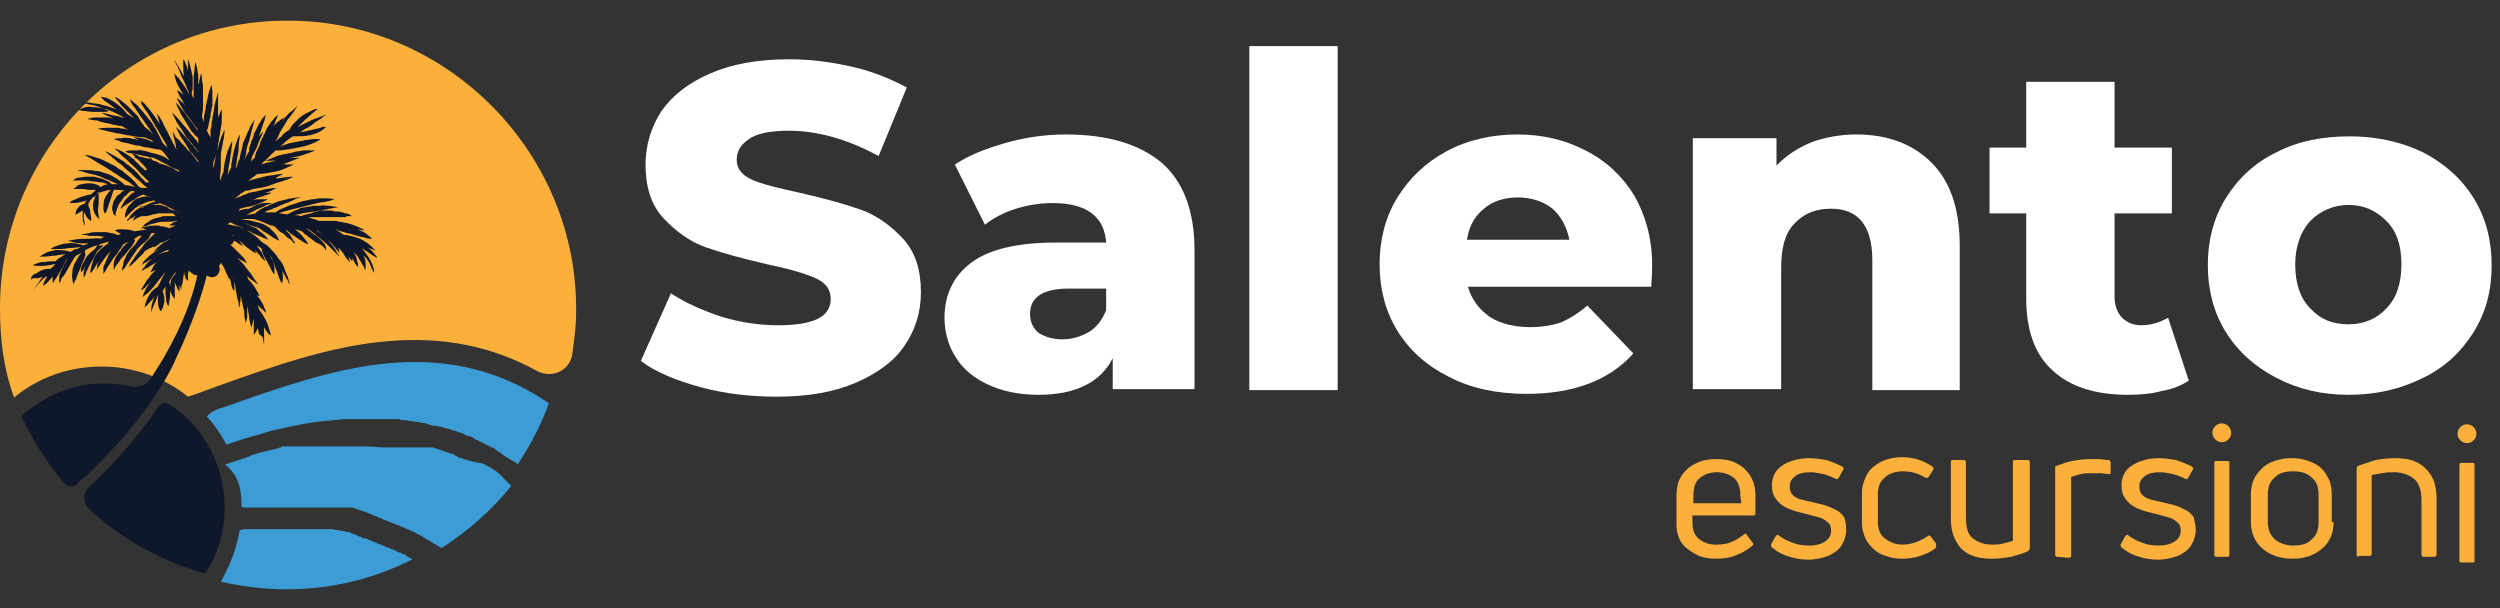
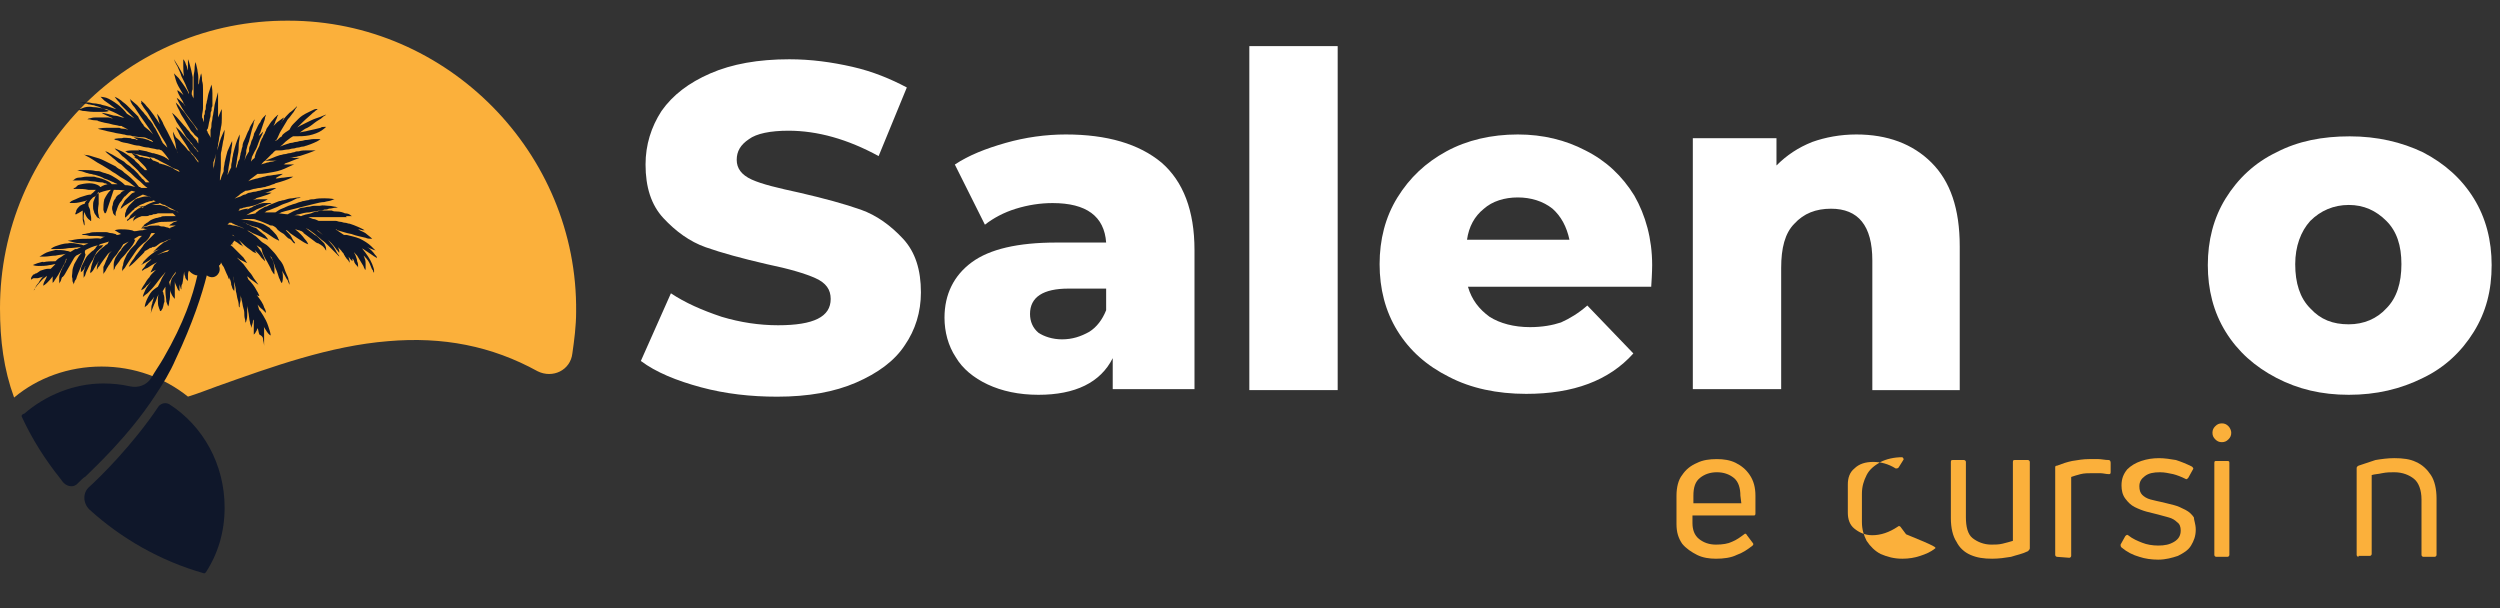
<svg xmlns="http://www.w3.org/2000/svg" version="1.1" id="Livello_1" x="0px" y="0px" viewBox="0 0 266 64.7" style="enable-background:new 0 0 266 64.7;" xml:space="preserve">
  <rect x="0" y="0" width="266" height="64.7" fill="#333333" stroke="none" />
  <style type="text/css">
	.st0{fill:#FBB03B;}
	.st1{fill:#3C9CD6;}
	.st2{fill:#0F172A;}
	.st3{fill:#FFFFFF;}
</style>
  <g>
    <g>
      <g>
        <path class="st0" d="M0,32.8c0,3.4,0.4,6.5,1.5,9.5C4,40.2,7.3,39,10.8,39s6.7,1.2,9.2,3.2c1-0.3,2-0.7,3.1-1.1     c5.9-2.1,12-4.3,18.2-4.8c5.8-0.5,11,0.5,15.9,3.2c1.6,0.8,3.5-0.1,3.7-1.9c0.2-1.4,0.4-2.9,0.4-4.4c0.2-16.9-13.7-31-30.6-31     C13.8,2.1,0,15.8,0,32.8" />
      </g>
    </g>
    <g>
      <g>
-         <path class="st1" d="M25.5,56.4C25.6,56.4,25.6,56.4,25.5,56.4c0.2,0,0.4-0.1,0.5-0.1s0.1,0,0.2,0s0.2,0,0.3,0c0.1,0,0.1,0,0.2,0     s0.2,0,0.3,0c0.1,0,0.1,0,0.2,0s0.2,0,0.2,0c0.1,0,0.1,0,0.2,0s0.2,0,0.2,0c0.1,0,0.1,0,0.2,0s0.2,0,0.2,0c0.1,0,0.1,0,0.2,0     s0.2,0,0.3,0c0.1,0,0.1,0,0.2,0s0.3,0,0.4,0s0.1,0,0.2,0s0.2,0,0.3,0c0.1,0,0.1,0,0.2,0s0.2,0,0.2,0c0.1,0,0.1,0,0.2,0     s0.2,0,0.2,0c0.1,0,0.1,0,0.2,0s0.2,0,0.2,0c0.1,0,0.2,0,0.2,0c0.1,0,0.2,0,0.2,0c0.1,0,0.1,0,0.2,0s0.2,0,0.3,0     c0.1,0,0.1,0,0.2,0s0.3,0,0.4,0c0.1,0,0.1,0,0.2,0c0.1,0,0.2,0,0.3,0s0.1,0,0.2,0c0.1,0,0.2,0,0.2,0c0.1,0,0.1,0,0.2,0     c0.1,0,0.2,0,0.2,0c0.1,0,0.1,0,0.2,0c0.1,0,0.2,0,0.2,0c0.1,0,0.1,0,0.2,0c0.1,0,0.2,0,0.3,0s0.1,0,0.2,0c0.1,0,0.2,0,0.3,0     s0.1,0,0.2,0c0.1,0,0.3,0.1,0.4,0.1c0.1,0,0.1,0,0.2,0c0.1,0,0.2,0,0.3,0.1c0.1,0,0.1,0,0.2,0c0.1,0,0.2,0,0.3,0.1     c0.1,0,0.1,0,0.2,0c0.1,0,0.2,0,0.3,0.1c0.1,0,0.1,0,0.2,0.1c0.1,0,0.2,0,0.3,0.1c0.1,0,0.1,0,0.2,0.1c0.1,0,0.2,0.1,0.3,0.1     s0.1,0,0.2,0.1c0.1,0,0.2,0.1,0.3,0.1h0.1c0.1,0,0.3,0.1,0.5,0.2c0.1,0,0.1,0,0.2,0.1c0.1,0,0.2,0.1,0.3,0.1s0.1,0,0.2,0.1     c0.1,0,0.2,0.1,0.3,0.1s0.1,0.1,0.2,0.1c0.1,0,0.2,0.1,0.3,0.1s0.1,0.1,0.2,0.1c0.1,0,0.2,0.1,0.3,0.1s0.1,0.1,0.2,0.1     c0.1,0,0.2,0.1,0.3,0.1s0.1,0.1,0.2,0.1c0.1,0.1,0.2,0.1,0.4,0.2h0.1c0.2,0.1,0.3,0.2,0.5,0.2c0,0,0.1,0,0.1,0.1     c0.1,0.1,0.2,0.1,0.3,0.2c0.1,0,0.1,0.1,0.2,0.1c0.1,0,0.1,0.1,0.2,0.1c-4.1,2.1-8.7,3.2-13.4,3.2c-2.4,0-4.7-0.3-7-0.8     C24.6,59.9,25.2,58.2,25.5,56.4z M23.9,43.3c11.3-4,23-8.2,34.5-0.4c-0.8,2.3-2,4.5-3.3,6.5c0,0-0.1,0-0.1-0.1     c-0.1,0-0.1-0.1-0.2-0.1c-0.1-0.1-0.2-0.2-0.3-0.2s-0.1-0.1-0.2-0.1c-0.1-0.1-0.2-0.1-0.3-0.2c-0.1,0-0.1-0.1-0.2-0.1     c-0.1-0.1-0.3-0.2-0.4-0.3c0,0-0.1,0-0.1-0.1c-0.2-0.1-0.4-0.2-0.5-0.3c0,0-0.1,0-0.1-0.1c-0.1-0.1-0.3-0.2-0.4-0.2     c-0.1,0-0.1-0.1-0.2-0.1c-0.1-0.1-0.2-0.1-0.4-0.2c-0.1,0-0.1-0.1-0.2-0.1c-0.1-0.1-0.2-0.1-0.4-0.2c-0.1,0-0.1-0.1-0.2-0.1     c-0.1-0.1-0.3-0.1-0.4-0.2c0,0-0.1,0-0.1-0.1c-0.2-0.1-0.4-0.2-0.5-0.2h-0.1c-0.1-0.1-0.3-0.1-0.4-0.2c-0.1,0-0.1,0-0.2-0.1     c-0.1,0-0.3-0.1-0.4-0.1c-0.1,0-0.1-0.1-0.2-0.1c-0.1,0-0.2-0.1-0.4-0.1c-0.1,0-0.1,0-0.2-0.1c-0.1,0-0.3-0.1-0.4-0.1h-0.1     c-0.2-0.1-0.4-0.1-0.6-0.2h-0.1c-0.2,0-0.3-0.1-0.5-0.1c-0.1,0-0.1,0-0.2,0c-0.1,0-0.3-0.1-0.4-0.1c-0.1,0-0.1,0-0.2-0.1     c-0.1,0-0.3-0.1-0.4-0.1c-0.1,0-0.1,0-0.2,0c-0.1,0-0.3-0.1-0.4-0.1c-0.1,0-0.1,0-0.2,0c-0.2,0-0.4-0.1-0.6-0.1c0,0,0,0-0.1,0     c-0.2,0-0.3-0.1-0.5-0.1c-0.1,0-0.1,0-0.2,0c-0.1,0-0.3,0-0.4-0.1c-0.1,0-0.1,0-0.2,0c-0.1,0-0.3,0-0.4,0c-0.1,0-0.1,0-0.2,0     c-0.1,0-0.3,0-0.4,0c-0.1,0-0.1,0-0.2,0c-0.2,0-0.4,0-0.6,0l0,0c-0.2,0-0.4,0-0.6,0c-0.1,0-0.1,0-0.2,0c-0.1,0-0.3,0-0.4,0     c-0.1,0-0.1,0-0.2,0c-0.1,0-0.1,0-0.2,0c-0.1,0-0.1,0-0.2,0c-0.1,0-0.2,0-0.3,0s-0.3,0-0.4,0c-0.1,0-0.2,0-0.2,0     c-0.1,0-0.3,0-0.4,0c-0.1,0-0.1,0-0.2,0c-0.2,0-0.4,0-0.6,0c-1,0.1-2,0.2-3,0.3c-1.4,0.2-2.8,0.5-4.1,0.8     c-0.6,0.1-1.2,0.3-1.8,0.5c-1.2,0.3-2.4,0.7-3.6,1.1c-0.6-1.1-1.3-2.1-2.1-3C22.6,43.7,23.2,43.5,23.9,43.3z M25.7,53.9     L25.7,53.9L25.7,53.9c0.1,0.1,0.2,0.1,0.2,0.1c0.1,0,0.2,0,0.3,0c0.1,0,0.2,0,0.2,0c0.1,0,0.2,0,0.3,0c0.1,0,0.2,0,0.2,0     c0.1,0,0.2,0,0.3,0c0.1,0,0.2,0,0.2,0c0.1,0,0.2,0,0.3,0c0.1,0,0.2,0,0.2,0c0.1,0,0.2,0,0.3,0c0.1,0,0.2,0,0.2,0     c0.1,0,0.2,0,0.3,0c0.1,0,0.1,0,0.2,0s0.2,0,0.3,0c0.1,0,0.1,0,0.2,0s0.2,0,0.3,0c0.1,0,0.1,0,0.2,0H30c0.2,0,0.3,0,0.5,0     c0.1,0,0.2,0,0.3,0c0.1,0,0.2,0,0.3,0c0.1,0,0.2,0,0.3,0c0.1,0,0.2,0,0.3,0c0.1,0,0.2,0,0.3,0c0.1,0,0.2,0,0.3,0     c0.1,0,0.2,0,0.3,0s0.2,0,0.3,0s0.2,0,0.3,0s0.2,0,0.3,0s0.2,0,0.3,0s0.2,0,0.3,0s0.2,0,0.3,0s0.2,0,0.3,0s0.2,0,0.3,0     s0.2,0,0.3,0s0.2,0,0.3,0s0.2,0,0.3,0s0.2,0,0.3,0s0.2,0,0.3,0s0.2,0,0.3,0s0.2,0,0.3,0s0.2,0,0.3,0s0.2,0,0.3,0.1     c0.1,0,0.2,0,0.3,0.1c0.1,0,0.2,0,0.3,0.1c0.1,0,0.2,0,0.3,0.1c0.1,0,0.2,0,0.3,0.1c0.1,0,0.2,0,0.2,0.1c0.1,0,0.2,0,0.3,0.1     c0.1,0,0.2,0,0.2,0.1c0.1,0,0.2,0.1,0.3,0.1s0.2,0,0.2,0.1c0.1,0,0.2,0.1,0.3,0.1s0.2,0,0.2,0.1c0.1,0,0.2,0.1,0.3,0.1     s0.2,0.1,0.2,0.1c0.1,0,0.2,0.1,0.3,0.1s0.1,0.1,0.2,0.1c0.1,0,0.2,0.1,0.3,0.1s0.1,0.1,0.2,0.1c0.1,0,0.2,0.1,0.3,0.1     s0.1,0,0.2,0.1c0.1,0,0.2,0.1,0.3,0.1s0.1,0,0.2,0.1c0.2,0.1,0.3,0.1,0.5,0.2l0,0c0.2,0.1,0.3,0.2,0.5,0.2c0,0,0.1,0,0.1,0.1     c0.1,0.1,0.3,0.1,0.4,0.2c0.1,0,0.1,0.1,0.2,0.1c0.1,0.1,0.2,0.1,0.3,0.2c0.1,0,0.1,0.1,0.2,0.1c0.1,0.1,0.2,0.1,0.3,0.2     c0.1,0,0.1,0.1,0.2,0.1c0.1,0.1,0.2,0.1,0.3,0.2c0.1,0,0.1,0.1,0.2,0.1c0.1,0.1,0.2,0.1,0.3,0.2c0.1,0,0.1,0.1,0.2,0.1     c0.1,0,0.1,0.1,0.2,0.1c2.8-1.8,5.3-4,7.4-6.6c0,0-0.1,0-0.1-0.1l-0.1-0.1l-0.1-0.1L54,51.3l-0.1-0.1l-0.1-0.1L53.7,51l-0.1-0.1     l-0.1-0.1l-0.1-0.1l-0.1-0.1l-0.1-0.1l-0.1-0.1L53,50.3c0,0-0.1,0-0.1-0.1c-0.1,0-0.1-0.1-0.2-0.1c0,0-0.1,0-0.1-0.1     c-0.1,0-0.1-0.1-0.2-0.1c0,0-0.1,0-0.1-0.1c-0.1,0-0.1-0.1-0.2-0.1l0,0c-0.3-0.1-0.5-0.3-0.8-0.4l0,0C50,49.1,50,49,49.9,49     c0,0,0,0-0.1,0s-0.1-0.1-0.2-0.1h-0.1c-0.1,0-0.1-0.1-0.2-0.1h-0.1c-0.1,0-0.1-0.1-0.2-0.1h-0.1c-0.1,0-0.1-0.1-0.2-0.1     c0,0-0.1,0-0.1-0.1h-0.1c0,0-0.1,0-0.1-0.1c-0.1,0-0.1,0-0.2-0.1h-0.1c-0.1,0-0.1,0-0.2-0.1h-0.1c-0.1,0-0.1,0-0.2-0.1h-0.1     c-0.1,0-0.1,0-0.2-0.1h-0.1c-0.1,0-0.1,0-0.2-0.1h-0.1c-0.1,0-0.1,0-0.2-0.1h-0.1c-0.1,0-0.1,0-0.2-0.1h-0.1     c-0.1,0-0.1,0-0.2-0.1H46c-0.1,0-0.1,0-0.2,0h-0.1c-0.1,0-0.1,0-0.2,0h-0.1c-0.1,0-0.1,0-0.2,0h-0.1c-0.1,0-0.1,0-0.2,0h-0.1     c-0.1,0-0.1,0-0.2,0h-0.1c-0.1,0-0.1,0-0.2,0h-0.1c-0.1,0-0.1,0-0.2,0h-0.1c-0.1,0-0.1,0-0.2,0h-0.1c-0.1,0-0.1,0-0.2,0h-0.1     c-0.1,0-0.1,0-0.2,0H43c-0.1,0-0.1,0-0.2,0h-0.1c-0.1,0-0.1,0-0.2,0h-0.1c-0.1,0-0.1,0-0.2,0h-0.1c-0.1,0-0.1,0-0.2,0     c0,0,0,0-0.1,0s-0.1,0-0.2,0c0,0,0,0-0.1,0s-0.1,0-0.2,0c0,0,0,0-0.1,0s-0.1,0-0.2,0c0,0,0,0-0.1,0s-0.2,0-0.2,0l0,0     c-0.1,0-0.2,0-0.2,0l0,0c-0.8-0.1-1.6-0.1-2.5-0.1l0,0c-0.1,0-0.2,0-0.3,0l0,0c-0.1,0-0.2,0-0.2,0l0,0c-0.1,0-0.2,0-0.2,0     s0,0-0.1,0s-0.1,0-0.2,0c0,0,0,0-0.1,0s-0.1,0-0.2,0c0,0,0,0-0.1,0s-0.1,0-0.2,0c0,0,0,0-0.1,0s-0.1,0-0.2,0c0,0,0,0-0.1,0     s-0.1,0-0.2,0c0,0,0,0-0.1,0s-0.1,0-0.2,0c0,0,0,0-0.1,0s-0.1,0-0.2,0h-0.1c-0.1,0-0.1,0-0.2,0h-0.1c-0.1,0-0.1,0-0.2,0h-0.1     c-0.1,0-0.1,0-0.2,0h-0.1c-0.1,0-0.1,0-0.2,0h-0.1c-0.1,0-0.1,0-0.2,0h-0.1c-0.1,0-0.1,0-0.2,0h-0.1c-0.1,0-0.1,0-0.2,0H33     c-0.1,0-0.1,0-0.2,0h-0.1c0,0-0.1,0-0.2,0h-0.1c-0.1,0-0.1,0-0.2,0c0,0,0,0-0.1,0s-0.1,0-0.2,0c0,0,0,0-0.1,0s-0.1,0-0.2,0     c0,0,0,0-0.1,0s-0.1,0-0.2,0c0,0,0,0-0.1,0s-0.1,0-0.2,0c0,0,0,0-0.1,0s-0.1,0-0.2,0c0,0,0,0-0.1,0s-0.1,0-0.2,0c0,0,0,0-0.1,0     s-0.1,0-0.2,0l0,0c-0.1,0-0.2,0-0.2,0.1l0,0c-0.1,0-0.2,0-0.3,0.1l0,0c-0.9,0.2-1.8,0.4-2.7,0.7l0,0c-0.1,0-0.2,0-0.2,0.1l0,0     c-0.1,0-0.1,0-0.2,0.1c0,0,0,0-0.1,0s-0.1,0-0.2,0.1c0,0,0,0-0.1,0l-0.2,0.1c0,0,0,0-0.1,0s-0.1,0-0.2,0.1h-0.1     c-0.1,0-0.1,0-0.2,0.1h-0.1c-0.1,0-0.1,0-0.2,0.1h-0.1c-0.1,0-0.1,0-0.2,0.1h-0.1c-0.1,0-0.1,0-0.2,0.1h-0.1     c-0.1,0-0.1,0-0.2,0.1H24h-0.1C25.5,50.6,25.7,52.2,25.7,53.9" />
-       </g>
+         </g>
    </g>
    <path class="st2" d="M10.5,22.9c0,0.1,0,0.2,0.1,0.3c0,0.1,0,0.1,0,0.1s0,0-0.1-0.1c-0.1,0-0.2-0.1-0.3-0.3   c-0.1-0.1-0.2-0.3-0.2-0.4c-0.1-0.2-0.1-0.4-0.1-0.6s0-0.4,0.1-0.6s0.1-0.3,0.2-0.5c0.1-0.1,0.2-0.2,0.2-0.3   c0.1-0.1,0.1-0.1,0.1-0.1v0.1c0,0.1,0,0.2,0,0.3c0,0.3,0,0.6,0,0.9C10.4,22.3,10.4,22.6,10.5,22.9z M2.3,44.3   c1.1,2.4,2.5,4.6,4.1,6.6c0.1,0.1,0.2,0.3,0.3,0.4l0.1,0.1l0,0c0.4,0.4,1.1,0.5,1.5,0c0.3-0.3,0.6-0.6,0.8-0.7   c0.9-0.9,4.6-4.3,7.4-8.6c0.8-1.2,1.6-2.5,2.2-3.9c1.8-3.8,2.8-6.9,3.3-8.9c0.4,0.3,1,0.3,1.3-0.3c0.1-0.2,0.1-0.5,0-0.7   c0,0,0-0.1,0.1-0.1l0,0l0,0c0-0.1,0.1-0.1,0.1-0.2c0,0,0,0,0-0.1c0.1,0.2,0.2,0.4,0.3,0.5c0.1,0.2,0.2,0.5,0.3,0.7   c0.1,0.2,0.2,0.4,0.2,0.5c0.1,0.1,0.1,0.2,0.1,0.2s0-0.2,0-0.4v0.1c0.1,0.3,0.2,0.5,0.2,0.8c0.1,0.2,0.1,0.4,0.2,0.5   s0.1,0.2,0.1,0.2s0.1-0.3,0-0.8c0-0.2,0-0.5-0.1-0.8c0.1,0.2,0.1,0.4,0.1,0.6c0.1,0.3,0.2,0.7,0.2,1c0.1,0.3,0.1,0.6,0.2,0.9   c0.1,0.3,0.1,0.5,0.1,0.6c0,0.2,0.1,0.2,0.1,0.2s0-0.1,0-0.2c0-0.2,0.1-0.4,0.1-0.6c0-0.1,0-0.3,0-0.5c0,0.2,0.1,0.3,0.1,0.5   c0.1,0.3,0.1,0.6,0.2,0.9s0.1,0.5,0.1,0.8c0,0.2,0.1,0.4,0.1,0.6c0,0.1,0,0.2,0,0.2s0-0.1,0.1-0.2c0-0.1,0.1-0.3,0.1-0.6   c0-0.2,0-0.5,0-0.8c0-0.1,0-0.2,0-0.3c0,0.2,0.1,0.4,0.1,0.6c0.1,0.4,0.1,0.9,0.2,1.2c0,0.2,0.1,0.3,0.1,0.4c0,0.1,0,0.2,0,0.2   s0.1-0.2,0.2-0.6c0-0.1,0-0.2,0.1-0.3l0,0c0,0.4,0,0.8,0,1.1c0,0.2,0,0.3,0,0.4c0,0.1,0,0.1,0,0.1s0,0,0.1-0.1s0.1-0.2,0.2-0.3   c0-0.1,0.1-0.2,0.1-0.3c0.1,0.2,0.1,0.5,0.2,0.7C28,35.8,28,36,28,36.2c0.1,0.4,0.1,0.6,0.1,0.6s0-0.2,0-0.6c0-0.2,0-0.4,0-0.7   c0-0.1,0-0.3,0-0.4c0-0.2,0-0.3-0.1-0.5l0,0c0.1,0.3,0.3,0.5,0.4,0.7c0.2,0.3,0.4,0.4,0.4,0.4s0-0.2-0.1-0.5s-0.2-0.7-0.4-1.1   c-0.2-0.4-0.4-0.7-0.6-1L27.6,33c-0.1-0.2-0.1-0.4-0.2-0.6c0.2,0.2,0.3,0.4,0.5,0.5c0.1,0.1,0.2,0.2,0.3,0.3   c0.1,0.1,0.1,0.1,0.1,0.1s0-0.3-0.2-0.6c-0.1-0.4-0.4-0.8-0.7-1.2c-0.1-0.1-0.1-0.2-0.2-0.2c0.2,0.2,0.4,0.2,0.4,0.2   s-0.1-0.3-0.3-0.6c-0.2-0.4-0.5-0.8-0.9-1.2l0,0c0-0.1-0.1-0.2-0.1-0.3c0.2,0.1,0.3,0.3,0.5,0.4c0.4,0.3,0.7,0.5,0.7,0.5   S27.3,30,27,29.6c-0.1-0.2-0.3-0.5-0.5-0.7c-0.1-0.1-0.2-0.3-0.3-0.4c-0.1-0.1-0.2-0.3-0.3-0.4c-0.1-0.1-0.2-0.2-0.4-0.4   c-0.1-0.1-0.2-0.2-0.3-0.3c0.2,0.1,0.4,0.3,0.5,0.3c0.4,0.2,0.6,0.3,0.6,0.3s-0.2-0.3-0.4-0.6c-0.3-0.3-0.7-0.7-1.1-1.1   c-0.1-0.1-0.2-0.2-0.3-0.2c0,0,0.1,0,0.1-0.1c0.1,0,0.2,0,0.2,0s0,0-0.1-0.1c0.1-0.1,0.2-0.2,0.2-0.3c0.2,0.1,0.5,0.3,0.6,0.4   s0.3,0.1,0.3,0.2c0.1,0,0.1,0.1,0.1,0.1s-0.1-0.2-0.3-0.5c-0.2-0.3-0.5-0.6-0.9-0.8l0,0h0.1l0.1,0.1c0.2,0.2,0.6,0.5,0.9,0.8   s0.7,0.6,1,0.8c0.1,0.1,0.3,0.2,0.4,0.2c0.1,0.1,0.1,0.1,0.1,0.1s-0.1-0.2-0.2-0.4c0.3,0.3,0.5,0.5,0.7,0.8   c0.1,0.1,0.2,0.2,0.3,0.3c0.1,0.1,0.1,0.1,0.1,0.1s0-0.2-0.2-0.6c-0.1-0.3-0.4-0.7-0.7-1.1c0.2,0.1,0.3,0.2,0.5,0.3l0,0   c0,0.1,0.1,0.2,0.1,0.4c0.1,0.3,0.3,0.7,0.5,1c0.2,0.4,0.4,0.7,0.5,1c0.1,0.1,0.1,0.2,0.2,0.3c0.1,0.1,0.1,0.1,0.1,0.1s0-0.2,0-0.6   c0-0.3-0.1-0.8-0.3-1.1c-0.1-0.1-0.1-0.2-0.2-0.3c0.1,0.1,0.1,0.1,0.2,0.2l0,0c0.1,0.3,0.3,0.7,0.4,1.1c0.2,0.4,0.3,0.8,0.4,1.1   c0.1,0.1,0.1,0.3,0.2,0.4c0,0.1,0.1,0.1,0.1,0.1s0.1-0.2,0.1-0.6c0-0.2,0-0.4-0.1-0.7c0.1,0.2,0.2,0.3,0.3,0.5   c0.1,0.2,0.2,0.4,0.3,0.5c0.1,0.3,0.2,0.5,0.2,0.5s0,0,0-0.1s0-0.2-0.1-0.4c0-0.2-0.1-0.4-0.2-0.6s-0.2-0.5-0.3-0.8   c-0.1-0.3-0.3-0.6-0.5-0.8c-0.2-0.3-0.4-0.6-0.7-0.9c-0.3-0.3-0.5-0.6-0.9-0.8c-0.2-0.1-0.4-0.3-0.5-0.4l-0.1-0.1   c-0.1-0.1-0.3-0.3-0.5-0.4c-0.2-0.2-0.5-0.3-0.7-0.5c-0.1-0.1-0.3-0.2-0.4-0.2c-0.2-0.1-0.3-0.1-0.5-0.2c-0.2,0-0.3-0.1-0.5-0.1   s-0.3-0.1-0.5-0.1c-0.1,0-0.1,0-0.2,0c0.1-0.1,0.1-0.1,0.2-0.2c0.1,0,0.2,0,0.2,0c0.1,0,0.1,0.1,0.2,0.1c0.2,0.1,0.4,0.2,0.7,0.3   c0.2,0.1,0.5,0.2,0.8,0.4c0.3,0.1,0.5,0.3,0.8,0.4c0.2,0.1,0.5,0.2,0.7,0.3c0.2,0.1,0.4,0.2,0.5,0.2c0.1,0.1,0.2,0.1,0.2,0.1   s0-0.1-0.1-0.2S28.2,25,28,24.9c-0.2-0.2-0.4-0.3-0.6-0.5c-0.1-0.1-0.2-0.2-0.4-0.2c-0.1-0.1-0.3-0.1-0.4-0.2s-0.3-0.1-0.4-0.2   s-0.3-0.1-0.4-0.1c0.1,0,0.1,0,0.2,0c0.3,0.1,0.6,0.3,1,0.4c0.1,0,0.3,0.1,0.4,0.1c0.2,0.1,0.4,0.2,0.6,0.4   c0.4,0.2,0.8,0.5,1.1,0.7c0.2,0.1,0.3,0.2,0.4,0.2c0.1,0.1,0.2,0.1,0.2,0.1s0-0.1-0.1-0.2c0-0.1-0.1-0.2-0.2-0.4   c-0.2-0.2-0.4-0.5-0.7-0.7c0.1,0,0.1,0,0.1,0s-0.2-0.1-0.5-0.3c-0.3-0.2-0.7-0.3-1.1-0.4s-0.8-0.2-1.1-0.2c-0.3,0-0.5,0-0.5,0l0,0   c-0.1,0-0.1,0-0.2,0c0.1,0,0.1,0,0.2,0c0.2,0,0.4-0.1,0.6-0.1c0.1,0,0.2,0,0.4,0c0.1,0,0.1,0,0.1,0c0.2,0,0.4,0,0.6,0.1   c0.4,0.1,0.8,0.3,1.3,0.5C28.7,24,28.9,24,29,24c0.2,0.1,0.4,0.2,0.5,0.4c0.2,0.2,0.5,0.4,0.7,0.5c0.1,0.1,0.2,0.2,0.3,0.3   c0.1,0.1,0.2,0.2,0.3,0.2c0.2,0.1,0.3,0.3,0.4,0.4s0.2,0.1,0.2,0.1s0-0.1-0.1-0.2s-0.2-0.3-0.3-0.5c-0.1-0.2-0.3-0.4-0.5-0.6   l-0.1-0.1h0.1c0.2,0.1,0.3,0.3,0.5,0.4c0.4,0.3,0.9,0.6,1.2,0.8c0.3,0.2,0.6,0.3,0.6,0.3s-0.1-0.3-0.4-0.6c-0.2-0.3-0.6-0.7-1-1   c0.1,0,0.3,0.1,0.4,0.1s0.2,0.1,0.3,0.1c0.1,0.1,0.2,0.1,0.2,0.2c0.1,0.1,0.3,0.2,0.4,0.3c0.1,0.1,0.3,0.2,0.4,0.3   c0.1,0.1,0.3,0.2,0.4,0.3c0.1,0.1,0.3,0.2,0.4,0.2c0.1,0.1,0.2,0.1,0.3,0.2c0.2,0.1,0.3,0.3,0.4,0.4c0,0.1,0.1,0.1,0.1,0.2v0.1   c0,0,0,0,0-0.1c0,0,0-0.1,0-0.2c0-0.2-0.1-0.4-0.2-0.6c-0.2-0.2-0.4-0.4-0.6-0.6c-0.1-0.1-0.2-0.2-0.4-0.3   c-0.1-0.1-0.3-0.2-0.4-0.3c-0.1-0.1-0.3-0.2-0.4-0.3c-0.1-0.1-0.1-0.1-0.2-0.1h0.1c0.1,0,0.1,0.1,0.2,0.1c0.2,0.1,0.4,0.3,0.7,0.5   c0.2,0.2,0.5,0.4,0.7,0.6c0.3,0.2,0.5,0.4,0.7,0.6s0.4,0.4,0.6,0.6c0.2,0.2,0.3,0.3,0.4,0.4c0.1,0.1,0.2,0.2,0.2,0.2s0-0.1-0.1-0.2   s-0.2-0.3-0.3-0.5s-0.3-0.5-0.5-0.7c-0.1-0.1-0.2-0.3-0.3-0.4s-0.2-0.2-0.4-0.4c-0.1-0.1-0.3-0.2-0.4-0.3c-0.1-0.1-0.3-0.2-0.4-0.3   c0,0,0,0-0.1,0c0.1,0,0.2,0,0.3,0.1c0.2,0.2,0.5,0.4,0.8,0.7c0.4,0.4,0.8,0.8,1,1.1c0.1,0.2,0.3,0.3,0.3,0.4   c0.1,0.1,0.1,0.1,0.1,0.1s0-0.1,0-0.2S36,26.5,36,26.3c0.1,0.2,0.3,0.3,0.4,0.5c0.1,0.1,0.2,0.2,0.2,0.3c0.1,0.1,0.1,0.2,0.2,0.3   c0.1,0.2,0.3,0.3,0.3,0.4c0.1,0.1,0.1,0.2,0.1,0.2s0-0.1,0-0.2s-0.1-0.3-0.1-0.5c0-0.1,0-0.1-0.1-0.2c0.1,0.1,0.1,0.1,0.1,0.2   c0.1,0.2,0.2,0.3,0.3,0.4s0.1,0.1,0.1,0.1s0-0.1,0-0.2v-0.1c0.1,0.1,0.2,0.3,0.2,0.4c0.1,0.2,0.2,0.3,0.3,0.4s0.1,0.2,0.1,0.2   s0-0.1,0-0.2s0-0.3-0.1-0.5c0-0.2-0.1-0.4-0.2-0.7c-0.1-0.1-0.1-0.3-0.2-0.4c0.1,0.2,0.3,0.4,0.4,0.5c0.2,0.3,0.4,0.7,0.6,1   c0.1,0.1,0.1,0.3,0.2,0.4c0,0.1,0.1,0.1,0.1,0.1s0-0.1,0-0.2s0-0.3,0-0.4c0-0.2,0-0.4-0.1-0.6c0-0.1-0.1-0.2-0.1-0.3l0.1,0.1   c0.3,0.3,0.5,0.6,0.6,0.9s0.2,0.5,0.3,0.6c0,0.2,0.1,0.2,0.1,0.2s0-0.1,0-0.2c0-0.2-0.1-0.4-0.2-0.7c-0.2-0.5-0.6-1.1-1.1-1.7   c0.1,0.1,0.2,0.1,0.3,0.2c0.3,0.2,0.6,0.4,0.9,0.6c0.1,0.1,0.2,0.1,0.3,0.2c0.1,0,0.1,0.1,0.1,0.1v-0.1c0-0.1-0.1-0.2-0.2-0.3   c-0.2-0.3-0.5-0.6-0.8-0.8c0.1,0,0.1,0.1,0.2,0.1c0.2,0.1,0.3,0.1,0.5,0.2c0.1,0,0.2,0.1,0.2,0.1s-0.2-0.2-0.5-0.5   s-0.8-0.6-1.2-0.8c-0.5-0.2-1-0.3-1.4-0.4c-0.1,0-0.2,0-0.3,0c-0.3-0.2-0.6-0.4-0.9-0.6c0.1,0,0.1,0,0.2,0.1   c0.4,0.1,0.9,0.3,1.5,0.4c0.5,0.2,1.1,0.3,1.5,0.4c0.2,0.1,0.4,0.1,0.5,0.1s0.2,0,0.2,0s-0.2-0.2-0.6-0.5c-0.2-0.2-0.6-0.3-0.9-0.5   c0.2,0,0.4,0.1,0.5,0.1c0.2,0,0.2,0,0.2,0s-0.3-0.2-0.8-0.4c-0.2-0.1-0.5-0.2-0.8-0.3c-0.2,0-0.3-0.1-0.5-0.1s-0.3-0.1-0.5-0.1   s-0.3-0.1-0.5-0.1s-0.3,0-0.5,0c-0.3,0-0.6,0-0.9,0c-0.1,0-0.3,0-0.4,0c-0.2-0.1-0.4-0.2-0.6-0.2c-0.2-0.1-0.3-0.1-0.5-0.2   c0.1,0,0.3,0,0.4,0c0.3,0,0.6,0,1,0c0.3,0,0.7,0,1,0s0.6,0,0.9,0c0.3,0,0.5,0,0.6,0c0.2,0,0.2,0,0.2,0s0,0-0.1-0.1   c0.2,0,0.4,0,0.5,0c0.2,0,0.2,0,0.2,0s-0.1,0-0.2-0.1c-0.1-0.1-0.3-0.2-0.6-0.2c-0.2-0.1-0.5-0.2-0.9-0.2c-0.2,0-0.3,0-0.5-0.1   c-0.2,0-0.3,0-0.5,0s-0.3,0-0.5,0s-0.3,0-0.5,0.1c-0.2,0-0.5,0.1-0.7,0.2c-0.3,0.1-0.6,0.1-0.8,0.2c-0.1,0-0.2,0.1-0.3,0.1   c-0.2-0.1-0.4-0.1-0.7-0.1l0,0c0.2,0,0.3-0.1,0.5-0.1c0.4-0.1,0.7-0.2,1.1-0.2c0.4-0.1,0.7-0.1,1.1-0.2c0.2,0,0.3,0,0.5-0.1   c0.2,0,0.3,0,0.5-0.1c0.3,0,0.5-0.1,0.7-0.1s0.3,0,0.3,0s-0.1,0-0.3-0.1c-0.2,0-0.4-0.1-0.7-0.1s-0.6-0.1-1,0c-0.2,0-0.4,0-0.6,0   c-0.2,0-0.4,0.1-0.6,0.1c-0.2,0-0.4,0.1-0.6,0.1c-0.2,0-0.4,0.1-0.5,0.2c-0.4,0.1-0.7,0.3-0.9,0.4c-0.1,0-0.1,0.1-0.2,0.1   c-0.3,0-0.7-0.1-1-0.1c0.1,0,0.2,0,0.3-0.1c0.3-0.1,0.7-0.2,1.1-0.3c0.4-0.1,0.8-0.2,1.2-0.3c0.4-0.1,0.8-0.2,1.2-0.3   c0.4-0.1,0.8-0.2,1.1-0.2c0.3-0.1,0.6-0.1,0.8-0.2s0.3-0.1,0.3-0.1s-0.4-0.1-1.1-0.1c-0.3,0-0.7,0-1.1,0.1c-0.2,0-0.4,0-0.6,0.1   c-0.2,0-0.4,0.1-0.6,0.1c-0.2,0.1-0.4,0.1-0.6,0.2s-0.4,0.1-0.6,0.2c-0.4,0.1-0.7,0.3-1,0.4s-0.5,0.3-0.7,0.4c-0.3,0-0.7,0-1,0   c-0.1,0-0.1,0-0.2,0c0.1,0,0.1,0,0.2-0.1s0.3-0.1,0.5-0.2s0.3-0.1,0.5-0.2c0.3-0.1,0.6-0.3,0.9-0.4s0.6-0.2,0.8-0.3   c0.2-0.1,0.4-0.2,0.6-0.3c0.3,0,0.4-0.1,0.4-0.1s-0.4,0-0.9,0.1c-0.3,0-0.6,0.1-0.9,0.2c-0.2,0-0.3,0.1-0.5,0.1   c-0.2,0.1-0.3,0.1-0.5,0.2s-0.3,0.1-0.5,0.2S28.4,22,28.2,22c-0.3,0.2-0.6,0.3-0.8,0.5c-0.1,0.1-0.2,0.1-0.2,0.2   c-0.4,0.1-0.7,0.1-1,0.2c0.2-0.1,0.3-0.2,0.5-0.3c0.3-0.1,0.5-0.3,0.8-0.4s0.5-0.2,0.7-0.3c0.2-0.1,0.4-0.2,0.5-0.2   s0.2-0.1,0.2-0.1s-0.1,0-0.2,0s-0.3,0-0.6,0c-0.2,0-0.5,0.1-0.8,0.2c-0.1,0.1-0.3,0.1-0.4,0.2s-0.3,0.1-0.4,0.2   c-0.1,0-0.1,0.1-0.2,0.1c0.1-0.1,0.1-0.1,0.1-0.1s-0.4,0-0.9,0.2c-0.1,0-0.1,0-0.2,0.1c0.1-0.1,0.2-0.2,0.2-0.3   c0.1,0,0.2,0,0.4-0.1c0.2,0,0.3-0.1,0.5-0.1s0.3-0.1,0.5-0.1c0.3-0.1,0.6-0.2,0.8-0.3c0.5-0.2,0.8-0.4,0.8-0.4s-0.3,0-0.9,0   c-0.2,0-0.4,0-0.7,0.1c0.2-0.1,0.4-0.2,0.4-0.2h-0.1c0.4-0.1,0.7-0.2,1-0.3c0.4-0.1,0.7-0.3,0.7-0.3s-0.3,0-0.7,0   c0.1,0,0.3-0.1,0.4-0.1c0.5-0.2,0.8-0.4,0.8-0.4s-0.4,0-0.9,0.1c-0.3,0-0.6,0.1-0.9,0.2c-0.2,0-0.3,0.1-0.5,0.1s-0.4,0.1-0.5,0.1   c-0.2,0-0.3,0.1-0.5,0.2c-0.2,0-0.3,0.1-0.5,0.2c-0.3,0.1-0.6,0.2-0.8,0.3c0.1,0,0.2-0.1,0.2-0.1c0.1-0.1,0.3-0.2,0.4-0.3   c0.1-0.1,0.2-0.2,0.4-0.3c0.1-0.1,0.2-0.1,0.3-0.2c0.3,0,0.6-0.1,0.9-0.2c0.2,0,0.4-0.1,0.6-0.1s0.4-0.1,0.6-0.1   c0.2-0.1,0.4-0.1,0.6-0.2s0.4-0.1,0.5-0.2c0.4-0.1,0.7-0.2,1-0.3c0.6-0.2,0.9-0.4,0.9-0.4s-0.4,0-1,0.1c-0.3,0-0.6,0.1-0.9,0.1   c0,0,0.1,0,0.1-0.1c0.4-0.2,0.7-0.4,0.7-0.4s-0.3,0-0.8,0.1c-0.2,0-0.5,0.1-0.8,0.1c-0.1,0-0.3,0.1-0.4,0.1s-0.3,0.1-0.4,0.1   S27.4,19,27.3,19s-0.3,0.1-0.4,0.1c-0.2,0.1-0.4,0.1-0.5,0.2l0,0c0.1-0.1,0.1-0.1,0.2-0.2c0.3-0.2,0.5-0.4,0.8-0.6   c0.1,0,0.1,0,0.2,0c0.4,0,1-0.1,1.5-0.2c0.6-0.1,1.1-0.3,1.5-0.5s0.7-0.3,0.7-0.3s-0.3,0-0.7,0c-0.2,0-0.4,0-0.5,0   c0.1,0,0.2,0,0.2-0.1c0.3-0.1,0.6-0.2,0.8-0.3c0.5-0.2,0.8-0.3,0.8-0.3s-0.3,0-0.8,0c-0.2,0-0.4,0-0.6,0.1c0.1,0,0.3-0.1,0.4-0.1   c0.2,0,0.3-0.1,0.5-0.1s0.3-0.1,0.5-0.1c0.3-0.1,0.6-0.2,0.9-0.3c0.5-0.2,0.8-0.3,0.8-0.3s-0.4,0-0.9,0c-0.3,0-0.6,0-0.9,0.1   c-0.2,0-0.3,0-0.5,0.1c-0.2,0-0.3,0.1-0.5,0.1s-0.3,0.1-0.5,0.1s-0.3,0.1-0.5,0.1c-0.3,0.1-0.6,0.2-0.8,0.3   c-0.5,0.2-0.8,0.3-0.8,0.3s0.4,0,0.9,0c0.2,0,0.4,0,0.7-0.1c-0.1,0-0.3,0-0.4,0.1c-0.2,0-0.3,0.1-0.5,0.1s-0.3,0.1-0.5,0.1   c-0.2,0.1-0.4,0.1-0.6,0.2c0.1-0.1,0.2-0.3,0.4-0.4c0.3-0.3,0.5-0.5,0.8-0.8c0,0.1,0,0.1,0,0.1s0-0.1,0.1-0.2s0.2-0.2,0.3-0.2   c0.1,0,0.3,0,0.5,0s0.5-0.1,0.8-0.1c0.1,0,0.3-0.1,0.5-0.1s0.3-0.1,0.5-0.1s0.3-0.1,0.5-0.1s0.3-0.1,0.4-0.1   c0.3-0.1,0.6-0.2,0.8-0.3c0.5-0.2,0.7-0.4,0.7-0.4s-0.3,0-0.8,0c-0.2,0-0.5,0.1-0.8,0.1c-0.1,0-0.3,0.1-0.5,0.1s-0.3,0.1-0.5,0.1   s-0.3,0.1-0.5,0.1s-0.3,0.1-0.4,0.1c-0.3,0.1-0.6,0.2-0.8,0.3l0,0c0.3-0.2,0.5-0.5,0.8-0.7c0.1-0.1,0.3-0.2,0.4-0.3   c0.1,0,0.1-0.1,0.2-0.1s0.2,0,0.3,0c0.4,0,0.9,0,1.4-0.1s1-0.3,1.3-0.5s0.5-0.4,0.5-0.4s-0.1,0-0.2,0c-0.1,0-0.3,0-0.4,0.1   c-0.4,0.1-0.8,0.2-1.3,0.3c-0.3,0.1-0.6,0.1-0.9,0.2c0.3-0.2,0.5-0.4,0.8-0.5c0.4-0.2,0.7-0.5,1-0.7l0,0c0.3-0.2,0.5-0.3,0.5-0.3   s-0.1,0-0.2,0.1l0,0c0.2-0.1,0.3-0.2,0.4-0.3c0.2-0.1,0.3-0.2,0.3-0.2s-0.1,0-0.3,0.1s-0.5,0.2-0.8,0.3s-0.7,0.3-1.1,0.5   c-0.2,0.1-0.4,0.2-0.6,0.3c-0.1,0.1-0.2,0.1-0.3,0.2c0.2-0.2,0.4-0.4,0.6-0.6c0.4-0.4,0.8-0.7,1.1-1c0.2-0.1,0.3-0.3,0.4-0.3   c0.1-0.1,0.1-0.1,0.1-0.1s-0.1,0-0.2,0c-0.1,0-0.3,0.1-0.5,0.2c-0.2,0.1-0.4,0.2-0.6,0.3c-0.2,0.1-0.5,0.3-0.7,0.5   s-0.4,0.4-0.6,0.6c-0.2,0.2-0.3,0.4-0.4,0.6C30,14.3,30,14.4,30,14.5l0,0c-0.2,0.1-0.3,0.2-0.5,0.4c-0.1,0-0.1,0.1-0.2,0.1   c0,0,0-0.1,0.1-0.1c0.2-0.3,0.3-0.7,0.5-1s0.4-0.7,0.6-1c0.1-0.2,0.2-0.3,0.3-0.4c0.1-0.1,0.2-0.3,0.3-0.4c0.2-0.2,0.3-0.5,0.4-0.6   s0.1-0.2,0.1-0.2s-0.1,0.1-0.2,0.2c-0.1,0.1-0.3,0.3-0.6,0.5c-0.2,0.2-0.5,0.5-0.7,0.8C30,12.9,30,13,29.9,13.1   c0.1-0.2,0.2-0.3,0.2-0.4c0.1-0.1,0.1-0.2,0.1-0.2s-0.3,0.2-0.7,0.5c-0.1,0.1-0.2,0.2-0.4,0.4c0.1-0.2,0.2-0.4,0.2-0.5   c0.1-0.2,0.2-0.4,0.2-0.5c0.1-0.1,0.1-0.2,0.1-0.2s-0.3,0.2-0.6,0.6c-0.2,0.2-0.3,0.4-0.5,0.7c-0.1,0.1-0.2,0.3-0.2,0.4   c-0.1,0.1-0.1,0.3-0.2,0.4c-0.1,0.1-0.1,0.3-0.2,0.4c-0.1,0.1-0.1,0.3-0.2,0.4c0,0.1-0.1,0.3-0.1,0.4c-0.1,0.2-0.2,0.4-0.3,0.6   c-0.1,0.3-0.2,0.5-0.2,0.7c-0.1,0.1-0.3,0.2-0.4,0.4c0-0.2,0.1-0.3,0.1-0.5c0.1-0.2,0.2-0.4,0.3-0.6c0.2-0.3,0.3-0.6,0.4-0.9   c0.1-0.3,0.2-0.5,0.3-0.7C28,14.1,28,14,28,14s-0.2,0.2-0.5,0.5c0.1-0.1,0.1-0.3,0.2-0.4c0.1-0.3,0.2-0.6,0.3-0.9   c0.1-0.3,0.2-0.5,0.2-0.7c0.1-0.2,0.1-0.3,0.1-0.3s-0.1,0.1-0.2,0.2c-0.1,0.1-0.3,0.3-0.4,0.6c-0.2,0.2-0.3,0.5-0.5,0.9   c-0.1,0.2-0.2,0.3-0.2,0.5c-0.1,0.2-0.1,0.4-0.2,0.5c-0.1,0.2-0.1,0.4-0.2,0.6c-0.1,0.2-0.1,0.3-0.1,0.5c0,0,0,0,0,0.1   c-0.1,0.2-0.2,0.3-0.3,0.5c-0.1,0.2-0.1,0.3-0.2,0.5c0.1-0.3,0.1-0.5,0.2-0.8v-0.1c0-0.1,0-0.1,0-0.2c0.1-0.3,0.1-0.5,0.2-0.7   c0-0.1,0.1-0.2,0.1-0.3c0.1-0.4,0.2-0.8,0.3-1.2c0.1-0.3,0.2-0.6,0.2-0.8c0.1-0.2,0.1-0.3,0.1-0.3S27,12.8,26.9,13   s-0.3,0.4-0.4,0.8c-0.2,0.3-0.3,0.7-0.5,1.1c-0.1,0.2-0.2,0.4-0.2,0.7c-0.1,0.2-0.1,0.5-0.2,0.7c0,0.2-0.1,0.4-0.1,0.6l0,0   c-0.1,0.2-0.2,0.3-0.2,0.5c-0.1,0.2-0.1,0.4-0.2,0.5c0-0.1,0-0.1,0-0.2c0.1-0.4,0.1-0.8,0.2-1.2c0.1-0.4,0.1-0.8,0.1-1.1   s0.1-0.6,0.1-0.8s0-0.3,0-0.3s-0.2,0.4-0.4,1c-0.1,0.3-0.2,0.7-0.3,1.1c0,0.2-0.1,0.4-0.1,0.6s-0.1,0.4-0.1,0.6c0,0.1,0,0.1,0,0.2   c-0.1,0.2-0.2,0.4-0.3,0.6c0,0.1-0.1,0.2-0.1,0.2c0.1-0.4,0.1-0.8,0.2-1.2c0.1-0.4,0.1-0.9,0.2-1.2c0-0.4,0.1-0.7,0.1-0.9   s0-0.3,0-0.3s-0.2,0.4-0.5,1.1c-0.1,0.3-0.2,0.8-0.3,1.2c0,0.2-0.1,0.5-0.1,0.7c0,0.1,0,0.1,0,0.2s-0.2,0.4-0.3,0.8   c0,0.1-0.1,0.2-0.1,0.2v-0.1c0-0.5,0.1-0.9,0.1-1.3s0-0.7,0-0.9c0-0.2,0-0.4,0-0.4s0,0,0,0.1c0-0.1,0-0.1,0-0.2   c0-0.2,0.1-0.4,0.1-0.6c0.1-0.4,0.1-0.7,0.2-1c0.1-0.6,0.1-1,0.1-1s-0.2,0.4-0.4,0.9c-0.1,0.3-0.2,0.6-0.3,1   c-0.1,0.2-0.1,0.4-0.2,0.6c0,0.2-0.1,0.4-0.1,0.6s-0.1,0.4-0.1,0.6s-0.1,0.3-0.1,0.5c0-0.1,0-0.2,0-0.3l0,0l0,0c0-0.1,0-0.2,0-0.4   c0-0.1,0.1-0.2,0.1-0.3c0.1-0.3,0.2-0.6,0.3-1c0-0.2,0.1-0.4,0.1-0.6c0-0.2,0.1-0.4,0.1-0.6c0-0.2,0.1-0.4,0.1-0.6   c0-0.2,0.1-0.4,0.1-0.6c0.1-0.4,0.1-0.7,0.1-1c0-0.6,0-1,0-1s-0.2,0.4-0.4,0.9v0.1c0-0.2,0-0.4,0-0.6c0-0.4,0-0.8,0-1.1   c0-0.6,0-1.1,0-1.1s-0.1,0.4-0.3,1.1c-0.1,0.3-0.1,0.7-0.2,1.1c0,0.2-0.1,0.4-0.1,0.6c0,0.2-0.1,0.4-0.1,0.6c0,0.2,0,0.4-0.1,0.6   c0,0.2,0,0.4,0,0.6c0,0.1,0,0.2,0,0.3c0-0.1-0.1-0.3-0.3-0.6c0-0.1,0-0.1-0.1-0.2c0-0.1,0-0.1,0.1-0.2c0.1-0.3,0.1-0.6,0.2-0.9   c0-0.2,0.1-0.3,0.1-0.5s0-0.4,0.1-0.5c0-0.2,0-0.4,0.1-0.5c0-0.2,0-0.4,0-0.5c0-0.3,0-0.6,0-0.9c0-0.5-0.1-0.9-0.1-0.9   s-0.1,0.3-0.3,0.9c-0.1,0.3-0.1,0.6-0.2,0.9c0,0.2-0.1,0.3-0.1,0.5s0,0.4-0.1,0.5c0,0.2,0,0.4-0.1,0.5c0,0.2,0,0.4,0,0.5   s0,0.1,0,0.2c-0.1-0.2-0.1-0.4-0.2-0.5c0-0.1,0-0.1,0-0.2c0-0.2,0.1-0.5,0.1-0.8c0-0.2,0-0.3,0-0.5s0-0.3,0-0.5s0-0.3,0-0.5   s0-0.3,0-0.5c0-0.3,0-0.6-0.1-0.9c0-0.5-0.1-0.8-0.1-0.8s-0.1,0.3-0.2,0.8c0,0.1,0,0.3-0.1,0.4c0-0.1,0-0.2,0-0.4s0-0.3,0-0.4   c0-0.3-0.1-0.6-0.1-0.8c-0.1-0.5-0.2-0.8-0.2-0.8s-0.1,0.3-0.1,0.8c0,0.2-0.1,0.5-0.1,0.8c0,0.1,0,0.3,0,0.4c0,0.1,0,0.3,0,0.5   s0,0.3,0,0.5s0,0.3,0,0.4c0,0.2,0,0.3,0,0.5c0-0.1-0.1-0.2-0.1-0.2c0-0.1-0.1-0.2-0.1-0.3s0-0.3,0.1-0.5c0-0.4,0-0.9,0-1.3   c-0.1-0.5-0.2-1-0.3-1.3C20.1,6.5,20,6.3,20,6.3s0,0.4,0,0.8c0,0.1,0,0.2,0,0.4c-0.1-0.2-0.1-0.5-0.2-0.6c-0.1-0.4-0.3-0.6-0.3-0.6   s0,0.3,0,0.7c0,0.3,0,0.8,0.1,1.2c0-0.1-0.1-0.2-0.1-0.2c-0.2-0.4-0.4-0.7-0.5-0.9c-0.3-0.5-0.5-0.8-0.5-0.8s0.1,0.3,0.4,0.8   c0.1,0.3,0.3,0.6,0.4,1c0.1,0.2,0.2,0.4,0.3,0.6c0.1,0.2,0.2,0.4,0.3,0.7c0.1,0.2,0.2,0.4,0.2,0.6C20,9.9,20,9.7,19.9,9.6   c-0.3-0.5-0.6-0.9-0.9-1.3c-0.3-0.3-0.5-0.5-0.5-0.5s0.1,0.3,0.2,0.7s0.4,0.9,0.7,1.4c0.1,0.2,0.2,0.4,0.4,0.6   c-0.1-0.1-0.2-0.3-0.3-0.4c-0.3-0.3-0.6-0.5-0.6-0.5s-0.1,0,0.1,0.4c0.1,0.2,0.2,0.4,0.4,0.7c0.1,0.1,0.1,0.3,0.2,0.4   c0.1,0.1,0.1,0.2,0.2,0.3c-0.1-0.1-0.2-0.3-0.3-0.4c-0.4-0.4-0.7-0.6-0.7-0.6s0.1,0.3,0.4,0.8c0.1,0.2,0.3,0.5,0.5,0.8   c0.1,0.1,0.2,0.3,0.3,0.4c0.1,0.1,0.2,0.3,0.3,0.4c0.1,0.1,0.2,0.3,0.3,0.4c0.1,0.1,0.2,0.3,0.3,0.4c0,0.1,0.1,0.1,0.1,0.1   c0,0.1,0,0.2,0,0.3c0,0,0,0,0-0.1c-0.1-0.2-0.2-0.3-0.3-0.5c-0.2-0.3-0.5-0.6-0.7-0.9c-0.2-0.3-0.4-0.6-0.6-0.8s-0.3-0.4-0.5-0.6   c-0.1-0.1-0.2-0.2-0.2-0.2s0.1,0.4,0.4,0.9c0.1,0.3,0.3,0.6,0.5,0.9c0.1,0.2,0.2,0.3,0.3,0.5c0.1,0.2,0.2,0.3,0.3,0.5   c0.1,0.2,0.2,0.3,0.4,0.5c0.1,0.2,0.3,0.3,0.4,0.4c0.1,0.1,0.1,0.1,0.1,0.2c0,0.2,0,0.3,0,0.5c0-0.1-0.1-0.1-0.1-0.2   c-0.1-0.2-0.2-0.3-0.4-0.5c-0.1-0.2-0.3-0.3-0.4-0.5s-0.3-0.3-0.4-0.5c-0.3-0.3-0.5-0.6-0.7-0.8c-0.4-0.5-0.8-0.8-0.8-0.8   s0.2,0.4,0.5,1c0.2,0.3,0.4,0.6,0.6,0.9c0.1,0.2,0.2,0.3,0.3,0.5c0.1,0.2,0.2,0.3,0.4,0.5c0.1,0.2,0.3,0.3,0.4,0.5s0.3,0.3,0.4,0.5   c0.1,0.1,0.2,0.2,0.2,0.3l0,0l0,0L21,16.1c-0.1-0.2-0.3-0.3-0.4-0.5s-0.3-0.3-0.4-0.5c-0.3-0.3-0.5-0.6-0.7-0.8   c-0.4-0.5-0.8-0.8-0.8-0.8s0.2,0.4,0.5,1c0.2,0.3,0.4,0.6,0.6,0.9c0.1,0.2,0.2,0.3,0.3,0.5c0.1,0.2,0.2,0.3,0.4,0.5   c0.1,0.2,0.3,0.3,0.4,0.5c0.1,0.1,0.1,0.2,0.2,0.2c0,0.1,0,0.1,0,0.2c-0.1-0.1-0.2-0.3-0.3-0.4c-0.1-0.2-0.2-0.3-0.4-0.5   c-0.1-0.2-0.2-0.3-0.4-0.4c-0.2-0.3-0.5-0.6-0.7-0.8c-0.2-0.3-0.5-0.5-0.6-0.6c-0.2-0.4-0.3-0.6-0.3-0.6s0,0.4,0.2,1   c0.1,0.3,0.1,0.7,0.2,1c0,0.1,0.1,0.2,0.1,0.3c-0.1-0.2-0.1-0.4-0.2-0.5c-0.1-0.2-0.2-0.4-0.3-0.6c-0.1-0.2-0.2-0.4-0.3-0.6   c-0.1-0.2-0.2-0.4-0.3-0.6c-0.2-0.4-0.4-0.7-0.5-1c-0.3-0.6-0.6-0.9-0.6-0.9s0.1,0.4,0.3,1.1c-0.1-0.1-0.1-0.2-0.2-0.3   c-0.1-0.2-0.3-0.4-0.4-0.6c-0.3-0.4-0.5-0.7-0.8-1c-0.2-0.3-0.5-0.5-0.6-0.6c0.1,0.3,0,0.3,0,0.3s0.1,0.1,0.2,0.3   c0.1,0.2,0.3,0.4,0.5,0.7s0.4,0.7,0.6,1c0.2,0.4,0.5,0.8,0.7,1.2s0.5,0.8,0.7,1.2c0,0.1,0.1,0.2,0.1,0.3l0,0   c-0.1-0.1-0.3-0.3-0.4-0.4l0,0l0,0l-0.1-0.1c0-0.1-0.1-0.2-0.1-0.2c-0.1-0.3-0.3-0.6-0.5-1c-0.1-0.2-0.2-0.4-0.3-0.5   c-0.1-0.2-0.2-0.4-0.3-0.5c-0.1-0.2-0.3-0.3-0.4-0.5c-0.1-0.2-0.3-0.3-0.4-0.5c-0.3-0.3-0.5-0.6-0.7-0.8c-0.5-0.4-0.8-0.7-0.8-0.7   s0.1,0.1,0.1,0.3c0.1,0.2,0.2,0.4,0.4,0.6c0.2,0.3,0.4,0.6,0.6,0.9c0.2,0.3,0.5,0.7,0.7,1s0.5,0.7,0.7,1c-0.1-0.1-0.2-0.2-0.3-0.3   c-0.2-0.2-0.5-0.4-0.7-0.6c0-0.1-0.1-0.2-0.2-0.3c-0.1-0.2-0.3-0.4-0.4-0.7c-0.1-0.1-0.2-0.2-0.3-0.3s-0.2-0.2-0.3-0.3   s-0.2-0.2-0.3-0.3s-0.2-0.2-0.3-0.3c-0.2-0.2-0.4-0.3-0.6-0.5c-0.4-0.3-0.7-0.4-0.7-0.4s0.2,0.3,0.5,0.6c0.1,0.2,0.3,0.4,0.5,0.6   c0.2,0.2,0.4,0.4,0.6,0.6c0.1,0.1,0.2,0.2,0.3,0.3s0.1,0.1,0.2,0.2c-0.3-0.2-0.5-0.3-0.8-0.5l0,0c-0.2-0.3-0.6-0.7-1-1   s-0.9-0.6-1.2-0.7c-0.4-0.1-0.6-0.1-0.6-0.1s0,0,0.1,0.1s0.2,0.2,0.3,0.3c0.3,0.2,0.7,0.5,1.1,0.8c0,0,0.1,0,0.1,0.1   c-0.3-0.1-0.6-0.2-0.9-0.3c-0.3-0.1-0.5-0.1-0.7-0.2c-0.2,0-0.4-0.1-0.7-0.1c-0.2,0-0.4-0.1-0.6-0.1c-0.2,0-0.3,0-0.5,0   c-0.3,0-0.5,0-0.7,0s-0.2,0-0.2,0s0.1,0,0.2,0c0.2,0,0.4,0,0.7,0.1c0.1,0,0.3,0,0.5,0.1c0.2,0,0.4,0.1,0.6,0.1   c0.2,0.1,0.4,0.1,0.6,0.2c0.2,0.1,0.4,0.2,0.7,0.2c0.5,0.2,1,0.4,1.5,0.7c0.2,0.1,0.4,0.2,0.6,0.3c-0.1-0.1-0.3-0.1-0.4-0.1   c-0.3-0.1-0.6-0.2-0.9-0.2c-1-0.3-1.3-0.3-1.3-0.3s0.3,0.2,0.8,0.4c0.1,0.1,0.3,0.1,0.4,0.2c-0.2,0-0.3-0.1-0.5-0.1s-0.3,0-0.5,0   c-0.3,0-0.6,0-0.9,0c-0.3,0-0.5,0.1-0.6,0.1s-0.2,0.1-0.2,0.1s0.1,0,0.2,0c0.1,0,0.3,0.1,0.6,0.1c0.1,0,0.3,0,0.4,0.1   c0.1,0,0.3,0.1,0.4,0.1c0.3,0.1,0.6,0.1,0.9,0.2c0.3,0.1,0.6,0.1,0.9,0.2c0.1,0,0.1,0,0.2,0c0.1,0,0.1,0.1,0.2,0.1   c0.2,0.1,0.5,0.3,0.8,0.4c0,0,0,0,0.1,0c-0.1,0-0.2-0.1-0.3-0.1c-0.2,0-0.3-0.1-0.5-0.1s-0.3,0-0.5-0.1c-0.2,0-0.3,0-0.5,0   c-0.3,0-0.6,0-0.9,0c-0.5,0-0.9,0.1-0.9,0.1s0.3,0.1,0.8,0.2c0.3,0.1,0.5,0.1,0.9,0.2c0.3,0.1,0.6,0.1,1,0.2c0.2,0,0.3,0.1,0.5,0.1   s0.3,0,0.5,0.1c0.3,0,0.6,0.1,0.9,0.1c0.2,0,0.4,0,0.6,0.1c0.1,0,0.1,0.1,0.2,0.1c0.1,0,0.2,0.1,0.3,0.1c0.1,0.1,0.1,0.1,0.2,0.2   h-0.1c-0.1-0.1-0.3-0.1-0.4-0.2c-0.3-0.1-0.6-0.2-0.8-0.2c-0.5-0.1-0.8-0.1-0.8-0.1s0.2,0.1,0.5,0.3c-0.1,0-0.2,0-0.3-0.1   c-0.2,0-0.4,0-0.5-0.1c-0.3,0-0.7-0.1-0.9,0c-0.6,0-0.9,0.1-0.9,0.1s0.1,0,0.2,0.1c0.2,0,0.4,0.1,0.6,0.2c0.3,0.1,0.6,0.1,0.9,0.2   c0.3,0.1,0.7,0.2,1,0.2c0.3,0.1,0.7,0.2,1,0.2c0.3,0.1,0.6,0.1,0.9,0.2c0.1,0,0.1,0,0.2,0s0.2,0.1,0.3,0.1c0.3,0.3,0.6,0.7,0.8,1   c0,0,0,0,0,0c-0.1,0-0.2-0.1-0.2-0.1c-0.1-0.1-0.2-0.1-0.3-0.2c-0.2-0.1-0.5-0.2-0.8-0.3c-0.1,0-0.3-0.1-0.4-0.1h-0.1   c-0.2-0.1-0.4-0.1-0.6-0.2c-0.6-0.1-1-0.2-1-0.2s0.1,0,0.2,0.1c-0.2,0-0.5,0-0.7,0c-0.5,0-0.8,0.1-0.8,0.1s0.1,0,0.2,0.1   s0.3,0.1,0.6,0.1c0.2,0.1,0.5,0.1,0.8,0.2s0.6,0.1,0.9,0.2c0.2,0,0.4,0.1,0.6,0.1l0,0c0.1,0.1,0.2,0.1,0.4,0.2   c0.3,0.2,0.8,0.4,1.3,0.7c0.3,0.2,0.6,0.3,0.9,0.4c0,0.1,0.1,0.1,0.1,0.2c-0.1,0-0.1-0.1-0.2-0.1c-0.2-0.1-0.4-0.2-0.5-0.3   c-0.4-0.2-0.7-0.3-1-0.4c-0.1,0-0.3-0.1-0.4-0.1c0,0-0.1,0-0.1-0.1c-0.2-0.1-0.3-0.1-0.5-0.2c-0.1,0-0.1,0-0.2-0.1   c-0.2-0.2-0.3-0.3-0.3-0.3s0,0.1,0.1,0.2c0,0,0,0-0.1,0c-0.3-0.1-0.6-0.1-0.8-0.2c-0.1,0-0.2,0-0.2,0c-0.2-0.1-0.4-0.3-0.6-0.3   c-0.2-0.1-0.3-0.1-0.3-0.1s0.1,0.1,0.2,0.2c0.1,0.1,0.1,0.1,0.2,0.2c-0.1,0-0.2,0-0.2,0s0.1,0,0.2,0.1c0,0,0.1,0.1,0.2,0.1   c0.1,0.1,0.1,0.1,0.2,0.2c0.1,0.1,0.3,0.3,0.4,0.4c0.1,0.1,0.3,0.3,0.4,0.5c0,0,0,0.1,0.1,0.1c-0.1,0-0.1,0-0.2,0h-0.1   c0,0,0,0-0.1-0.1c-0.2-0.2-0.4-0.3-0.5-0.5c-0.2-0.2-0.4-0.3-0.5-0.5c-0.4-0.3-0.7-0.5-1-0.7s-0.6-0.3-0.8-0.4s-0.3-0.1-0.3-0.1   s0.1,0.1,0.2,0.2c0.2,0.1,0.4,0.4,0.6,0.6c0.3,0.2,0.6,0.5,0.9,0.8c0.3,0.3,0.7,0.6,1,1c0.3,0.3,0.7,0.7,1,1l0,0c0,0,0,0-0.1,0   s-0.2,0-0.3,0c-0.1-0.1-0.2-0.3-0.4-0.4c-0.1-0.2-0.3-0.3-0.4-0.5c-0.2-0.2-0.3-0.3-0.5-0.5c-0.2-0.1-0.3-0.3-0.5-0.4   s-0.4-0.3-0.5-0.4c-0.3-0.2-0.7-0.4-1-0.6s-0.6-0.3-0.7-0.4c-0.2-0.1-0.3-0.1-0.3-0.1s0.1,0.1,0.2,0.2c0.1,0.1,0.4,0.3,0.6,0.5   c0.3,0.2,0.5,0.5,0.9,0.7c0.3,0.3,0.6,0.6,1,0.9c0.3,0.3,0.6,0.6,1,0.9c0.3,0.3,0.5,0.5,0.8,0.7l0,0c-0.1,0-0.2,0-0.4,0   c-0.1,0-0.1,0-0.2,0c-0.1,0-0.1,0-0.2-0.1h-0.1c-0.1-0.1-0.3-0.4-0.5-0.6s-0.5-0.5-0.9-0.8c-0.2-0.1-0.3-0.3-0.5-0.4   s-0.4-0.2-0.6-0.4c-0.2-0.1-0.4-0.2-0.6-0.3c-0.2-0.1-0.4-0.2-0.6-0.3c-0.4-0.2-0.7-0.3-1.1-0.4c-0.3-0.1-0.6-0.2-0.8-0.2   s-0.3-0.1-0.3-0.1s0.1,0.1,0.3,0.2s0.4,0.2,0.7,0.4c0.3,0.2,0.6,0.4,1,0.6c0.3,0.2,0.7,0.4,1.1,0.7c0.4,0.2,0.7,0.5,1.1,0.7   c0.3,0.2,0.7,0.4,0.9,0.6c0.1,0.1,0.3,0.2,0.4,0.3c-0.4-0.1-0.7-0.2-1.1-0.2l-0.1-0.1c-0.2-0.2-0.5-0.4-0.8-0.6   c-0.2-0.1-0.3-0.2-0.5-0.3c-0.2-0.1-0.4-0.2-0.5-0.2c-0.2-0.1-0.4-0.1-0.6-0.2c-0.2-0.1-0.4-0.1-0.6-0.1c-0.4-0.1-0.7-0.1-1-0.1   c-0.1,0-0.3,0-0.4,0c-0.1,0-0.2,0-0.3,0c-0.2,0-0.3,0-0.3,0s0.1,0,0.3,0.1c0.2,0,0.4,0.1,0.7,0.2c0.1,0,0.3,0.1,0.4,0.1   c0.2,0,0.3,0.1,0.5,0.1c0.3,0.1,0.7,0.2,1,0.4c0.4,0.1,0.7,0.3,1,0.4c0.1,0.1,0.3,0.1,0.4,0.2c-0.2,0-0.4,0-0.6,0   c-0.1-0.1-0.2-0.2-0.4-0.3c-0.2-0.1-0.4-0.2-0.7-0.3c-0.1,0-0.3-0.1-0.4-0.1c-0.1,0-0.3-0.1-0.4-0.1c-0.1,0-0.3,0-0.4,0   c-0.1,0-0.3,0-0.4,0c-0.3,0-0.5,0.1-0.8,0.1c-0.2,0-0.4,0.1-0.5,0.2s-0.2,0.1-0.2,0.1s0.1,0,0.2,0s0.3,0,0.5,0c0.1,0,0.2,0,0.3,0   s0.2,0,0.4,0c0.3,0,0.5,0.1,0.8,0.1s0.5,0.1,0.8,0.1c0.1,0,0.3,0,0.4,0.1c0.1,0,0.2,0,0.3,0.1c0.1,0,0.1,0,0.2,0   c-0.3,0-0.6,0.1-0.9,0.3c0,0-0.1,0-0.1-0.1c-0.3-0.2-0.7-0.3-1.1-0.3c-0.4,0-0.9,0.1-1.2,0.2C8.1,19.9,8,20,7.9,20   c-0.1,0.1-0.1,0.1-0.1,0.1h0.1c0.1,0,0.2,0,0.4,0c0.3,0,0.7,0,1.1,0.1c0.3,0,0.5,0,0.8,0l0,0L10,20.4l0,0l0,0l-0.1,0.1   c-0.1,0.1-0.2,0.1-0.2,0.2c-0.3,0-0.6,0.1-0.9,0.2c-0.4,0.1-0.7,0.3-1,0.4s-0.4,0.3-0.4,0.3s0.2,0,0.5,0c0.3,0,0.7-0.1,1.1-0.2   c0.1,0,0.2-0.1,0.3-0.1C9.1,21.4,9,21.6,9,21.7c-0.2,0-0.3,0.1-0.5,0.2c-0.2,0.2-0.4,0.4-0.4,0.6C8,22.7,8,22.8,8,22.8s0,0,0.1,0   s0.1-0.1,0.2-0.1c0.2-0.1,0.3-0.2,0.5-0.3c0,0.3,0,0.6,0,0.9c0,0.2,0.1,0.4,0.1,0.5S9,24,9,24s0-0.1,0-0.2s0-0.3-0.1-0.5   c0-0.2,0-0.5,0.1-0.8v0.1c0.1,0.3,0.2,0.5,0.4,0.7c0.1,0.1,0.2,0.1,0.2,0.2c0.1,0,0.1,0,0.1,0s0,0,0-0.1s0-0.1,0-0.2   c0-0.2-0.1-0.4-0.1-0.7c0-0.2-0.1-0.4-0.2-0.6c0-0.1,0.1-0.1,0.1-0.1s0,0-0.1,0c0,0,0,0,0-0.1s0.1-0.1,0.1-0.2   c0.1-0.2,0.2-0.3,0.4-0.5c0.3-0.1,0.4-0.3,0.4-0.3l0,0l0.1-0.1c0.4-0.2,0.8-0.3,1.3-0.4c0,0,0,0,0.1,0l-0.1,0.1   c-0.2,0.2-0.4,0.5-0.6,0.9C11,21.6,11,22,11,22.3c0,0.1,0.1,0.3,0.1,0.3c0,0.1,0.1,0.1,0.1,0.1s0,0,0.1-0.1c0-0.1,0.1-0.2,0.1-0.3   c0.1-0.3,0.2-0.6,0.3-0.9s0.2-0.6,0.3-0.9c0-0.1,0.1-0.2,0.1-0.3c0.4,0,0.8,0,1.2,0.1c-0.2,0-0.4,0.1-0.5,0.3   c-0.1,0.1-0.2,0.1-0.3,0.2s-0.2,0.2-0.2,0.3c-0.2,0.2-0.3,0.5-0.3,0.7c-0.1,0.2-0.1,0.5,0,0.7c0,0.2,0.1,0.3,0.2,0.4   c0.1,0.1,0.1,0.1,0.1,0.1s0-0.1,0-0.2s0-0.2,0.1-0.4c0.1-0.3,0.2-0.7,0.5-1c0.1-0.1,0.1-0.2,0.2-0.3c0.1-0.1,0.1-0.2,0.2-0.2   c0.1-0.1,0.3-0.3,0.4-0.4c0.1-0.1,0.3-0.2,0.3-0.2l0,0c0.1,0,0.3,0.1,0.4,0.1c-0.1,0.1-0.3,0.1-0.4,0.2c-0.1,0.1-0.2,0.2-0.3,0.3   c-0.1,0.1-0.2,0.2-0.3,0.3c-0.1,0.1-0.2,0.2-0.2,0.3c-0.1,0.1-0.1,0.2-0.2,0.3c0,0.1-0.1,0.1-0.1,0.2s-0.1,0.2-0.1,0.2   s0.1,0,0.2-0.1c0.1-0.1,0.2-0.2,0.4-0.3c0.3-0.2,0.8-0.5,1.2-0.8c0.2-0.1,0.4-0.2,0.6-0.3c0.3,0.1,0.6,0.2,0.9,0.3   c-0.1,0-0.3-0.1-0.4-0.1c-0.2,0-0.4,0-0.7,0.1c-0.1,0-0.2,0.1-0.4,0.1c-0.1,0.1-0.3,0.1-0.3,0.2c-0.1,0.1-0.2,0.2-0.3,0.3   c-0.1,0.1-0.2,0.2-0.3,0.3c-0.1,0.2-0.3,0.4-0.3,0.6c-0.1,0.2-0.1,0.3-0.1,0.5c0,0.1,0,0.2,0,0.2s0-0.1,0.1-0.1   c0.1-0.1,0.2-0.2,0.3-0.3c0.1-0.1,0.3-0.3,0.4-0.4c0.1-0.1,0.2-0.1,0.2-0.2c0.1-0.1,0.2-0.1,0.3-0.2s0.2-0.1,0.3-0.2   c0.1,0,0.2-0.1,0.3-0.1c0.2-0.1,0.4-0.2,0.5-0.2c0.2-0.1,0.3-0.1,0.4-0.1s0.2,0,0.2,0s0,0-0.1-0.1c0.1,0,0.3,0.1,0.4,0.1l0,0   c-0.1,0-0.2,0.1-0.3,0.1c-0.3,0.1-0.5,0.2-0.7,0.3c-0.2,0.1-0.3,0.2-0.4,0.3C14.7,22,14.7,22,14.7,22s0.1,0,0.2,0   c0.1,0,0.3-0.1,0.5-0.1h0.1c-0.1,0-0.2,0.1-0.3,0.1c-0.2,0.1-0.3,0.1-0.5,0.2c-0.1,0.1-0.3,0.2-0.4,0.3c-0.1,0.1-0.2,0.2-0.3,0.3   c-0.1,0.1-0.2,0.2-0.2,0.3c-0.1,0.1-0.1,0.2-0.2,0.2c-0.1,0.1-0.1,0.2-0.1,0.2s0.1,0,0.2-0.1c0.1-0.1,0.3-0.2,0.5-0.3   c0.1-0.1,0.2-0.1,0.3-0.2s0.3-0.1,0.4-0.2c0.1-0.1,0.3-0.1,0.4-0.2c0.1-0.1,0.3-0.1,0.4-0.1c0.1,0,0.3-0.1,0.4-0.1   c0.1,0,0.3,0,0.4-0.1c0.1,0,0.3,0,0.4,0s0.3,0,0.4,0c0.2,0,0.4,0,0.6,0c0.1,0,0.2,0,0.2,0s-0.1,0-0.2-0.1c-0.1,0-0.1-0.1-0.2-0.1   s-0.2-0.1-0.3-0.1c-0.1,0-0.3-0.1-0.4-0.1s-0.3,0-0.5,0c-0.1,0-0.3,0-0.4,0c0.2,0,0.4-0.1,0.6-0.1c0.1,0,0.2,0,0.3-0.1   c0.2,0.1,0.3,0.2,0.5,0.2c0.5,0.3,1,0.5,1.5,0.8c0,0-0.1,0-0.2-0.1s-0.3-0.1-0.6-0.2c-0.2-0.1-0.5-0.1-0.8-0.1c-0.2,0-0.3,0-0.5,0   s-0.3,0-0.5,0s-0.3,0.1-0.5,0.1c-0.2,0-0.3,0.1-0.5,0.1c-0.1,0-0.1,0-0.2,0.1c-0.1,0-0.1,0.1-0.2,0.1c-0.1,0.1-0.3,0.1-0.4,0.2   c-0.2,0.2-0.3,0.3-0.4,0.5c0,0.1,0,0.1,0,0.2v0.1c0,0,0-0.1,0.1-0.2s0.3-0.2,0.5-0.3c0.1,0,0.2-0.1,0.3-0.1s0.1,0,0.2,0   c0.1,0,0.1,0,0.2,0c0.1,0,0.3,0,0.4-0.1c0.1,0,0.3,0,0.4-0.1c0.1,0,0.3,0,0.5-0.1c0.1,0,0.3,0,0.4,0s0.3,0,0.4,0s0.3,0,0.4,0   s0.3,0,0.4,0c0.1,0.1,0.2,0.2,0.3,0.3h-0.1c-0.2,0-0.3,0-0.5,0s-0.4,0-0.5,0c-0.2,0-0.4,0-0.5,0.1c-0.2,0-0.3,0.1-0.5,0.1   c-0.3,0.1-0.6,0.2-0.8,0.4c-0.1,0.1-0.2,0.1-0.3,0.2s-0.2,0.1-0.2,0.2c-0.1,0.1-0.2,0.2-0.2,0.2s0.1,0,0.2-0.1   c0.2,0,0.4-0.1,0.6-0.2c0.1,0,0.3-0.1,0.4-0.1s0.3-0.1,0.4-0.1c0.3-0.1,0.6-0.1,1-0.1c0.3,0,0.7,0,1-0.1c0.1,0,0.1,0,0.2,0   c-0.2,0.1-0.4,0.1-0.5,0.2s-0.3,0.2-0.3,0.2C18,24,18,24,18,24s0.1,0,0.2,0s0.2,0,0.4,0h0.1c-0.2,0.1-0.3,0.1-0.5,0.2   c0,0-0.1,0-0.1,0.1c-0.1,0-0.2-0.1-0.3-0.1c-0.1,0-0.3-0.1-0.4-0.1c-0.2,0-0.3,0-0.5-0.1c-0.1,0-0.3,0-0.4,0c-0.3,0-0.6,0-0.8,0.1   c-0.2,0-0.4,0.1-0.5,0.1S15,24.3,15,24.3s0.1,0,0.2,0c0.1,0,0.3,0.1,0.5,0.1l0,0c-0.1,0-0.3,0-0.5,0.1c0,0,0,0-0.1,0   c-0.3,0-0.5,0.1-0.8,0.1c-0.1,0-0.2-0.1-0.3-0.1c-0.4-0.1-0.9-0.1-1.2-0.1s-0.6,0.1-0.6,0.1s0.2,0.1,0.5,0.3c0.1,0,0.1,0.1,0.2,0.1   c-0.1,0-0.3,0.1-0.4,0.1c-0.1,0-0.1,0-0.2-0.1c-0.1,0-0.3-0.1-0.5-0.1s-0.3-0.1-0.5-0.1s-0.3,0-0.5,0s-0.3,0-0.5,0   c-0.3,0-0.6,0-0.8,0.1c-0.2,0-0.4,0.1-0.6,0.1c-0.1,0-0.2,0.1-0.2,0.1s0.1,0,0.2,0c0.1,0,0.3,0,0.6,0.1c0.1,0,0.2,0,0.4,0   c0.1,0,0.3,0,0.4,0c0.3,0,0.6,0.1,0.9,0.1c-0.2,0-0.3,0.1-0.5,0.2c-0.4-0.1-0.8,0-1.2,0c-0.6,0-1.1,0-1.6,0.1   c-0.4,0.1-0.7,0.1-0.7,0.1s0.3,0.1,0.7,0.2c0.4,0.1,0.9,0.1,1.5,0.1C9.2,26,9.1,26,8.9,26.1c-0.1,0-0.2-0.1-0.4-0.1   c-0.4-0.1-0.9-0.2-1.3-0.1c-0.5,0-1,0.2-1.3,0.3c-0.3,0.1-0.5,0.3-0.5,0.3s0.1,0,0.2,0s0.3,0,0.4,0c0.4,0,0.8,0,1.3-0.1   c0.5,0,0.9-0.1,1.3-0.1l0,0c-0.1,0.1-0.3,0.1-0.4,0.2l0,0c0,0,0,0-0.1,0c0,0,0,0-0.1,0c-0.2,0.1-0.3,0.2-0.5,0.3   c-0.1,0-0.2-0.1-0.4-0.1c-0.3-0.1-0.8-0.1-1.2-0.1C5.5,26.7,5,26.8,4.7,27c-0.3,0.2-0.5,0.3-0.5,0.3s0.1,0,0.2,0s0.2,0,0.4,0   c0.3,0,0.7-0.1,1.1-0.1C6.3,27.1,6.7,27.1,7,27c-0.2,0.1-0.4,0.3-0.6,0.4s-0.3,0.2-0.5,0.4c0,0,0,0-0.1,0c-0.3,0-0.8,0-1.2,0.1   c0.1-0.1-0.3,0-0.6,0.1s-0.5,0.2-0.5,0.2s0.2,0.1,0.6,0.1c0.3,0,0.8,0,1.2-0.1c0.2,0,0.4-0.1,0.6-0.1l-0.1,0.1   c-0.1,0.1-0.3,0.3-0.4,0.4c-0.1,0-0.2,0-0.3,0c-0.2,0-0.5,0.1-0.8,0.2C4,29,3.9,29.1,3.8,29.1c-0.1,0-0.1,0.1-0.2,0.1   c-0.1,0-0.1,0.1-0.2,0.2c-0.1,0.1-0.1,0.3-0.1,0.3v0.1l0,0c0,0,0-0.1,0.1-0.1c0,0,0.1-0.1,0.2-0.1c0,0,0.1,0,0.2,0c0,0,0.1,0,0.2,0   c0.1,0,0.3-0.1,0.4-0.1s0.2-0.1,0.3-0.2c-0.3,0.3-0.5,0.6-0.6,0.8c-0.2,0.2-0.3,0.4-0.4,0.6c-0.1,0.1-0.1,0.2-0.1,0.2   s0.1-0.1,0.1-0.2c0.1-0.1,0.2-0.3,0.4-0.5c0.2-0.2,0.4-0.5,0.7-0.7C4.9,29.4,5,29.4,5,29.3c0,0.2-0.2,0.5-0.3,0.7   c-0.1,0.2-0.1,0.4-0.1,0.4s0.2-0.1,0.4-0.3c0.2-0.2,0.4-0.4,0.6-0.7v0.1c0,0.3,0,0.6,0,0.6s0,0,0.1-0.1s0.1-0.2,0.2-0.3   c0.2-0.3,0.4-0.6,0.6-1s0.4-0.7,0.5-1c0,0,0,0,0-0.1l0.1-0.1C7,27.8,7,27.9,6.9,28s-0.1,0.3-0.2,0.4s-0.1,0.3-0.2,0.4   c-0.1,0.3-0.2,0.5-0.2,0.7s0,0.4,0,0.5s0,0.2,0,0.2s0-0.1,0.1-0.2s0.1-0.3,0.2-0.5c0.1,0,0.3-0.3,0.4-0.5s0.3-0.5,0.4-0.7   s0.3-0.5,0.4-0.7s0.2-0.3,0.3-0.4c0.2-0.1,0.4-0.2,0.6-0.3l0,0l0,0c-0.1,0.1-0.3,0.3-0.4,0.5c-0.1,0.2-0.3,0.5-0.4,0.7   c-0.1,0.3-0.2,0.5-0.2,0.8s-0.1,0.5,0,0.7c0,0.2,0,0.4,0.1,0.5c0,0.1,0,0.2,0,0.2s0-0.1,0.1-0.2c0-0.1,0.1-0.3,0.2-0.4   c0.1-0.4,0.3-0.8,0.5-1.3s0.4-0.9,0.5-1.3c-0.1-0.2-0.1-0.4,0-0.5c0.4-0.2,0.8-0.4,1.3-0.5l0,0l0,0c-0.1,0.1-0.2,0.2-0.3,0.4   c0,0-0.1,0-0.1,0.1c-0.2,0.1-0.4,0.3-0.6,0.5c-0.2,0.2-0.3,0.4-0.4,0.6c-0.1,0.2-0.2,0.4-0.3,0.6s-0.1,0.4-0.1,0.5s0,0.2,0,0.2   s0-0.1,0.1-0.1c0.1-0.1,0.2-0.2,0.3-0.4c0-0.1,0-0.1,0.1-0.2C9,28.5,9,28.7,8.9,28.9c0,0.2,0,0.4,0,0.5s0,0.2,0,0.2s0-0.1,0.1-0.2   s0.1-0.3,0.2-0.5c0.2-0.4,0.4-0.9,0.7-1.3c0.1-0.3,0.3-0.6,0.4-0.8c0.1-0.1,0.2-0.2,0.3-0.3c0.1-0.1,0.3-0.2,0.3-0.3   c0.1-0.1,0.1-0.1,0.1-0.1s-0.1,0-0.2,0c-0.1,0-0.2,0-0.3,0.1c0-0.1,0.1-0.1,0.1-0.2c0.3-0.1,0.7-0.2,1-0.3   c-0.1,0.1-0.1,0.2-0.2,0.3c-0.1,0-0.2,0.1-0.3,0.2c-0.3,0.2-0.7,0.6-1,1C10,27.5,9.8,28,9.7,28.4c0,0.2-0.1,0.4-0.1,0.5   s0,0.2,0,0.2s0-0.1,0.1-0.1c0.1-0.1,0.2-0.2,0.3-0.4c0.1-0.2,0.3-0.5,0.5-0.8c0,0.1-0.1,0.2-0.1,0.2c-0.1,0.4-0.1,0.7-0.1,0.7   s0.1-0.1,0.1-0.2c0.1-0.1,0.2-0.2,0.3-0.4c0.2-0.3,0.5-0.7,0.8-1.1c0.1-0.1,0.3-0.2,0.4-0.3c-0.1,0.1-0.1,0.1-0.2,0.2   c-0.1,0.1-0.2,0.3-0.2,0.4c-0.1,0.1-0.1,0.3-0.2,0.4c-0.1,0.3-0.2,0.5-0.3,0.7c0,0.3,0,0.5,0,0.6s0,0.2,0,0.2s0-0.1,0.1-0.2   s0.2-0.3,0.3-0.5c0.1-0.1,0.1-0.2,0.2-0.3c0.1-0.1,0.1-0.2,0.2-0.3c0.1-0.2,0.3-0.5,0.5-0.7s0.3-0.5,0.5-0.7   c0.1-0.1,0.1-0.2,0.2-0.3c0-0.1,0.1-0.1,0.1-0.2c0.2-0.1,0.4-0.2,0.6-0.3c-0.2,0.2-0.5,0.4-0.7,0.7c-0.1,0.1-0.1,0.1-0.1,0.2   c0,0,0,0-0.1,0.1c-0.2,0.2-0.3,0.4-0.5,0.7c-0.1,0.2-0.2,0.5-0.2,0.7s0,0.4,0,0.5s0,0.2,0,0.2s0-0.1,0.1-0.2c0-0.1,0.1-0.3,0.2-0.4   c0.1-0.1,0.2-0.3,0.3-0.4l0,0c0.1-0.2,0.3-0.4,0.5-0.6l0,0c0.2-0.2,0.3-0.4,0.5-0.6s0.3-0.4,0.4-0.5c0.2-0.3,0.3-0.6,0.3-0.6   s-0.1,0-0.1,0.1v-0.1c0,0,0,0,0-0.1c0.2-0.1,0.3-0.2,0.5-0.3c0.1,0,0.2,0,0.3,0c-0.1,0.1-0.1,0.1-0.2,0.2c-0.2,0.2-0.4,0.5-0.5,0.7   c-0.1,0.1-0.1,0.1-0.2,0.2c-0.2,0.2-0.4,0.4-0.5,0.6c-0.2,0.2-0.3,0.5-0.4,0.7c-0.1,0.2-0.2,0.5-0.2,0.7C13,28.4,13,28.6,13,28.7   s0,0.2,0,0.2s0-0.1,0.1-0.2s0.2-0.2,0.3-0.4c0.2-0.3,0.5-0.8,0.8-1.2c0.2-0.3,0.4-0.6,0.6-0.8c0.2-0.2,0.4-0.4,0.7-0.6   c0.2-0.2,0.4-0.4,0.5-0.7l0,0l0,0c0-0.1,0.1-0.1,0.1-0.2c0.1,0,0.2,0,0.4,0l-0.1,0.1c-0.2,0.2-0.4,0.4-0.6,0.6   c-0.1,0.1-0.2,0.2-0.3,0.3s-0.2,0.2-0.3,0.4c-0.1,0.1-0.2,0.3-0.3,0.4s-0.2,0.3-0.3,0.4c-0.2,0.2-0.3,0.5-0.5,0.7   c-0.3,0.4-0.4,0.7-0.4,0.7s0.3-0.2,0.6-0.5c0.2-0.2,0.4-0.4,0.6-0.6c0.1-0.1,0.2-0.2,0.3-0.3c0.1-0.1,0.2-0.2,0.2-0.3   c0.1,0,0.2-0.1,0.4-0.2c0.1-0.1,0.2-0.1,0.3-0.2C16,26.4,16,26.4,16,26.4s0.1,0,0.2-0.1c0,0,0.1,0,0.1-0.1v0.1c0,0,0.1,0,0.3-0.1   c0.1-0.1,0.3-0.2,0.4-0.3c0.1-0.1,0.3-0.1,0.5-0.2s0.4-0.2,0.7-0.3l0,0c0,0,0,0,0.1,0h-0.1c-0.1,0.1-0.3,0.1-0.4,0.2   s-0.2,0.1-0.4,0.2c-0.2,0.2-0.4,0.3-0.6,0.5c-0.3,0.3-0.5,0.5-0.5,0.5s0.1,0,0.2-0.1s0.3-0.1,0.5-0.2c0.1,0,0.1,0,0.2-0.1l0,0   c-0.2,0.1-0.4,0.2-0.6,0.3c-0.3,0.2-0.7,0.5-0.9,0.7c-0.1,0.1-0.2,0.2-0.3,0.3c-0.1,0.1-0.2,0.2-0.2,0.3c-0.1,0.1-0.2,0.2-0.2,0.2   s0.4-0.2,0.9-0.5c0.1-0.1,0.3-0.2,0.4-0.3c0.2-0.1,0.3-0.2,0.5-0.3c0.4-0.2,0.7-0.4,1.1-0.5c0.1,0,0.1,0,0.2-0.1l0,0   c-0.1,0.1-0.2,0.2-0.3,0.3c-0.2,0-0.4,0.1-0.5,0.1c-0.2,0.1-0.5,0.2-0.7,0.3c-0.2,0.1-0.5,0.3-0.6,0.5c-0.2,0.2-0.4,0.3-0.5,0.5   s-0.2,0.3-0.3,0.4s-0.1,0.2-0.1,0.2s0.1,0,0.2-0.1c0.1-0.1,0.2-0.1,0.4-0.2c0.3-0.2,0.6-0.4,1-0.6c-0.1,0.1-0.2,0.2-0.3,0.3   C16.1,28.8,16,29,16,29s0.2-0.1,0.6-0.3l-0.1,0.1c-0.1,0.1-0.2,0.2-0.3,0.3c-0.1,0.1-0.2,0.2-0.3,0.4c-0.2,0.2-0.4,0.5-0.5,0.7   c-0.3,0.4-0.4,0.7-0.4,0.7s0.1-0.1,0.2-0.1c0.1-0.1,0.3-0.2,0.4-0.4c0.2-0.1,0.3-0.3,0.5-0.5c-0.3,0.4-0.6,0.8-0.7,1.1   c-0.2,0.4-0.2,0.6-0.2,0.6s0.2-0.2,0.5-0.4c0.3-0.3,0.6-0.6,0.9-1s0.6-0.8,0.9-1.1c0,0,0-0.1,0.1-0.1c-0.2,0.3-0.4,0.6-0.5,0.9   c-0.1,0.2-0.2,0.4-0.3,0.6c-0.3,0.2-0.6,0.4-0.8,0.7c-0.2,0.3-0.4,0.7-0.5,1c-0.1,0.3-0.1,0.5-0.1,0.5s0,0,0.1-0.1s0.2-0.1,0.3-0.3   c0.2-0.2,0.4-0.4,0.6-0.7c0,0.1-0.1,0.2-0.1,0.3s-0.1,0.2-0.1,0.4c-0.1,0.2-0.1,0.4-0.1,0.6c0,0.3-0.1,0.5-0.1,0.5s0.1-0.2,0.2-0.5   c0.1-0.2,0.1-0.3,0.2-0.5s0.2-0.4,0.3-0.7c0-0.1,0.1-0.2,0.2-0.4c-0.1,0.2-0.1,0.4-0.1,0.6c0,0.3,0,0.6,0.1,0.8   c0,0.1,0.1,0.2,0.1,0.3s0.1,0.1,0.1,0.1s0,0,0.1-0.1c0-0.1,0.1-0.1,0.1-0.2c0.1-0.2,0.1-0.5,0.2-0.7c0-0.3,0-0.6-0.1-0.8   c0-0.2-0.1-0.3-0.1-0.3c0.1-0.2,0.2-0.3,0.3-0.5c0,0.1,0,0.3,0,0.5c0,0.4,0.1,0.8,0.1,1.1c0.1,0.3,0.2,0.5,0.2,0.5s0.1-0.2,0.1-0.5   c0.1-0.3,0.1-0.7,0.1-1.1c0-0.1,0-0.1,0-0.2c0,0.2,0.1,0.4,0.2,0.6s0.3,0.4,0.3,0.4s0,0,0-0.1s0-0.2,0-0.3c0-0.3,0-0.6,0-0.9   s0-0.6,0-0.9c0-0.1,0-0.2,0-0.3c0-0.1,0-0.1,0-0.1s-0.1,0.1-0.3,0.4c-0.1,0.2-0.2,0.6-0.2,0.9c0-0.2-0.1-0.4-0.1-0.5   c0.1-0.2,0.2-0.3,0.3-0.5c0.1-0.2,0.3-0.4,0.4-0.6c0,0.1,0,0.2-0.1,0.3c0,0.2,0,0.5,0,0.7s0.1,0.4,0.2,0.6s0.1,0.3,0.2,0.4   s0.1,0.1,0.1,0.1s0-0.1,0-0.2s0-0.2,0-0.4c0-0.1,0-0.3,0-0.4c0,0.1,0,0.1,0,0.2c0,0.2,0.1,0.3,0.1,0.4s0.1,0.2,0.1,0.2s0-0.1,0-0.2   s0-0.3,0.1-0.4c0.1-0.4,0.1-0.8,0.2-1.3l0,0c0,0.2,0,0.3,0.1,0.5c0,0.2,0.1,0.3,0.2,0.4s0.1,0.1,0.1,0.1s0-0.1,0-0.2s0-0.3,0-0.4   s0-0.3,0.1-0.5l0,0l0.1,0.1c0.2,0.2,0.5,0.4,0.8,0.4c-0.5,2.2-1.4,5-3.6,8.8c-0.4,0.7-0.9,1.4-1.3,2.1c-0.5,0.8-1.4,1.1-2.3,0.9   c-0.9-0.2-1.8-0.3-2.8-0.3c-3.2,0-6.2,1.3-8.4,3.2C2.3,44.1,2.3,44.2,2.3,44.3z M9.9,11.4c0.4,0,0.9,0.1,1.2,0.2   c0.3,0.1,0.5,0.2,0.5,0.2s-0.2,0.1-0.5,0.1s-0.7,0-1.2,0c-0.4,0-0.8-0.1-1.1-0.1c-0.3-0.1-0.5-0.1-0.5-0.1s0.2-0.1,0.5-0.2   C9,11.4,9.4,11.3,9.9,11.4z M9.5,51.8c-0.7,0.6-0.7,1.7,0,2.4c3.4,3.1,7.6,5.5,12.2,6.8c0.1,0,0.1,0,0.2-0.1c1.3-2,2-4.3,2-6.9   c0-4.6-2.3-8.7-5.9-11c-0.4-0.2-0.8-0.1-1.1,0.2l0,0C14.1,47.4,10.5,50.9,9.5,51.8L9.5,51.8" />
  </g>
  <g>
    <g>
      <g transform="translate(239.578, 111.347)">
        <g>
          <path class="st0" d="M-52.8-56.7c0,0.2-0.1,0.2-0.2,0.2h-6.5v0.8c0,0.7,0.2,1.3,0.7,1.7s1.1,0.6,1.8,0.6s1.3-0.1,1.7-0.3      c0.5-0.2,0.9-0.5,1.3-0.8c0.1-0.1,0.2-0.1,0.3,0.1l0.6,0.8c0.1,0.1,0.1,0.2,0,0.3c-0.5,0.4-1.1,0.8-1.7,1      c-0.6,0.3-1.4,0.4-2.2,0.4c-0.7,0-1.4-0.1-2-0.4c-0.6-0.3-1.2-0.7-1.6-1.2c-0.4-0.6-0.6-1.2-0.6-2.1v-3c0-0.9,0.2-1.7,0.6-2.2      c0.4-0.6,0.9-1,1.6-1.3c0.6-0.3,1.3-0.4,2.1-0.4c0.7,0,1.4,0.1,2,0.4c0.6,0.3,1.1,0.7,1.5,1.3s0.6,1.3,0.6,2.2      C-52.8-58.6-52.8-56.7-52.8-56.7z M-54.4-58.6c0-0.8-0.2-1.5-0.7-1.9s-1.1-0.6-1.8-0.6s-1.3,0.2-1.8,0.6c-0.5,0.4-0.7,1-0.7,1.9      v0.8h5.1L-54.4-58.6L-54.4-58.6z" />
        </g>
      </g>
    </g>
    <g>
      <g transform="translate(251.331, 111.347)">
        <g>
-           <path class="st0" d="M-54.9-55c0,0.7-0.2,1.2-0.5,1.7s-0.8,0.8-1.4,1.1c-0.6,0.2-1.3,0.4-2.1,0.4c-0.7,0-1.4-0.1-2-0.3      c-0.7-0.2-1.3-0.5-1.9-1c-0.1-0.1-0.1-0.2-0.1-0.3l0.5-0.9c0.1-0.1,0.2-0.2,0.3-0.1c0.5,0.4,1,0.6,1.5,0.8s1.1,0.3,1.7,0.3      c0.7,0,1.2-0.1,1.7-0.4c0.5-0.3,0.7-0.7,0.7-1.2c0-0.4-0.1-0.7-0.4-0.9c-0.2-0.2-0.5-0.4-0.9-0.5s-0.7-0.2-1.1-0.3      c-0.4-0.1-0.8-0.2-1.2-0.3s-0.9-0.3-1.3-0.5c-0.4-0.2-0.7-0.5-1-0.9s-0.4-0.9-0.4-1.4c0-0.7,0.2-1.2,0.6-1.7      c0.4-0.4,0.9-0.7,1.5-0.9s1.2-0.3,1.9-0.3c0.6,0,1.2,0.1,1.8,0.2c0.6,0.2,1.1,0.4,1.7,0.7c0.1,0.1,0.2,0.2,0.1,0.3l-0.5,0.9      c-0.1,0.1-0.2,0.2-0.3,0.1c-0.4-0.2-0.9-0.4-1.3-0.5c-0.5-0.1-0.9-0.2-1.4-0.2c-0.7,0-1.2,0.1-1.6,0.4c-0.4,0.3-0.6,0.6-0.6,1.1      c0,0.4,0.1,0.7,0.3,0.9s0.5,0.4,0.9,0.5s0.8,0.2,1.3,0.3c0.4,0.1,0.8,0.2,1.2,0.3s0.8,0.3,1.2,0.5s0.7,0.5,0.9,0.8      C-55-56-54.9-55.6-54.9-55z" />
-         </g>
+           </g>
      </g>
    </g>
    <g>
      <g transform="translate(262.108, 111.347)">
        <g>
-           <path class="st0" d="M-56.2-53c-0.5,0.4-1,0.6-1.6,0.8s-1.2,0.3-1.9,0.3c-0.9,0-1.6-0.2-2.3-0.5c-0.6-0.3-1.1-0.8-1.5-1.4      c-0.3-0.6-0.5-1.2-0.5-2v-3c0-0.8,0.2-1.4,0.5-2s0.8-1,1.5-1.4c0.6-0.3,1.4-0.5,2.3-0.5c1.1,0,2.2,0.3,3.2,1      c0.1,0.1,0.2,0.2,0.1,0.3l-0.5,0.8c-0.1,0.1-0.2,0.1-0.3,0.1c-0.8-0.5-1.6-0.7-2.4-0.7c-0.8,0-1.5,0.2-2,0.7      c-0.5,0.4-0.7,1-0.7,1.7v3c0,0.7,0.2,1.3,0.7,1.7s1.1,0.7,1.9,0.7c0.9,0,1.8-0.3,2.7-0.9c0.1-0.1,0.2-0.1,0.3,0l0.6,0.8      C-56.1-53.2-56.1-53.1-56.2-53z" />
+           <path class="st0" d="M-56.2-53c-0.5,0.4-1,0.6-1.6,0.8s-1.2,0.3-1.9,0.3c-0.9,0-1.6-0.2-2.3-0.5c-0.6-0.3-1.1-0.8-1.5-1.4      c-0.3-0.6-0.5-1.2-0.5-2v-3c0-0.8,0.2-1.4,0.5-2s0.8-1,1.5-1.4c0.6-0.3,1.4-0.5,2.3-0.5c0.1,0.1,0.2,0.2,0.1,0.3l-0.5,0.8c-0.1,0.1-0.2,0.1-0.3,0.1c-0.8-0.5-1.6-0.7-2.4-0.7c-0.8,0-1.5,0.2-2,0.7      c-0.5,0.4-0.7,1-0.7,1.7v3c0,0.7,0.2,1.3,0.7,1.7s1.1,0.7,1.9,0.7c0.9,0,1.8-0.3,2.7-0.9c0.1-0.1,0.2-0.1,0.3,0l0.6,0.8      C-56.1-53.2-56.1-53.1-56.2-53z" />
        </g>
      </g>
    </g>
    <g>
      <g transform="translate(272.772, 111.347)">
        <g>
          <path class="st0" d="M-57-62.4c0.1,0,0.2,0.1,0.2,0.2v9.2c0,0.1-0.1,0.2-0.2,0.3c-0.6,0.3-1.2,0.4-1.8,0.6      c-0.6,0.1-1.3,0.2-2,0.2c-0.9,0-1.6-0.1-2.3-0.4c-0.7-0.3-1.2-0.8-1.5-1.4c-0.4-0.6-0.6-1.5-0.6-2.5v-6c0-0.2,0.1-0.2,0.2-0.2      h1.2c0.1,0,0.2,0.1,0.2,0.2v5.9c0,1,0.2,1.8,0.7,2.2s1.2,0.7,2,0.7c0.4,0,0.8,0,1.2-0.1s0.8-0.2,1.1-0.3v-8.4      c0-0.2,0.1-0.2,0.2-0.2C-58.4-62.4-57-62.4-57-62.4z" />
        </g>
      </g>
    </g>
    <g>
      <g transform="translate(285.274, 111.347)">
        <g>
          <path class="st0" d="M-66.4-52.1c-0.1,0-0.2-0.1-0.2-0.2v-9.3c0-0.1,0-0.2,0.2-0.2c0.5-0.2,1.1-0.4,1.6-0.5      c0.6-0.1,1.2-0.2,1.8-0.2c0.3,0,0.7,0,1,0s0.7,0.1,1.1,0.1c0.1,0,0.2,0.1,0.2,0.3v1c0,0.2-0.1,0.2-0.2,0.2      c-0.3,0-0.6-0.1-0.9-0.1c-0.3,0-0.6,0-0.9,0c-0.4,0-0.8,0-1.2,0.1s-0.7,0.2-1,0.3v8.4c0,0.1-0.1,0.2-0.2,0.2L-66.4-52.1      L-66.4-52.1z" />
        </g>
      </g>
    </g>
    <g>
      <g transform="translate(293.828, 111.347)">
        <g>
          <path class="st0" d="M-60.2-55c0,0.7-0.2,1.2-0.5,1.7s-0.8,0.8-1.4,1.1c-0.6,0.2-1.3,0.4-2.1,0.4c-0.7,0-1.4-0.1-2-0.3      c-0.7-0.2-1.3-0.5-1.9-1c-0.1-0.1-0.1-0.2-0.1-0.3l0.5-0.9c0.1-0.1,0.2-0.2,0.3-0.1c0.5,0.4,1,0.6,1.5,0.8s1.1,0.3,1.7,0.3      c0.7,0,1.2-0.1,1.7-0.4c0.5-0.3,0.7-0.7,0.7-1.2c0-0.4-0.1-0.7-0.4-0.9c-0.2-0.2-0.5-0.4-0.9-0.5s-0.7-0.2-1.1-0.3      c-0.4-0.1-0.8-0.2-1.2-0.3c-0.4-0.1-0.9-0.3-1.3-0.5s-0.7-0.5-1-0.9s-0.4-0.9-0.4-1.4c0-0.7,0.2-1.2,0.6-1.7      c0.4-0.4,0.9-0.7,1.5-0.9s1.2-0.3,1.9-0.3c0.6,0,1.2,0.1,1.8,0.2c0.6,0.2,1.1,0.4,1.7,0.7c0.1,0.1,0.2,0.2,0.1,0.3l-0.5,0.9      c-0.1,0.1-0.2,0.2-0.3,0.1c-0.4-0.2-0.9-0.4-1.3-0.5c-0.5-0.1-0.9-0.2-1.4-0.2c-0.7,0-1.2,0.1-1.6,0.4c-0.4,0.3-0.6,0.6-0.6,1.1      c0,0.4,0.1,0.7,0.3,0.9c0.2,0.2,0.5,0.4,0.9,0.5s0.8,0.2,1.3,0.3c0.4,0.1,0.8,0.2,1.2,0.3s0.8,0.3,1.2,0.5s0.7,0.5,0.9,0.8      C-60.4-56-60.2-55.6-60.2-55z" />
        </g>
      </g>
    </g>
    <g>
      <g transform="translate(304.605, 111.347)">
        <g>
          <path class="st0" d="M-67.2-65.3c0,0.3-0.1,0.5-0.3,0.7c-0.2,0.2-0.4,0.3-0.7,0.3c-0.3,0-0.5-0.1-0.7-0.3      c-0.2-0.2-0.3-0.4-0.3-0.7c0-0.3,0.1-0.5,0.3-0.7c0.2-0.2,0.4-0.3,0.7-0.3c0.3,0,0.5,0.1,0.7,0.3      C-67.3-65.8-67.2-65.5-67.2-65.3z M-68.8-52.1c-0.1,0-0.2-0.1-0.2-0.2v-9.8c0-0.2,0.1-0.2,0.2-0.2h1.2c0.2,0,0.2,0.1,0.2,0.2      v9.8c0,0.1-0.1,0.2-0.2,0.2H-68.8z" />
        </g>
      </g>
    </g>
    <g>
      <g transform="translate(309.596, 111.347)">
        <g>
-           <path class="st0" d="M-61.3-55.8c0,1.2-0.4,2.1-1.2,2.8s-1.8,1.1-3.2,1.1c-1.3,0-2.4-0.4-3.2-1.1c-0.8-0.7-1.2-1.7-1.2-2.8v-2.9      c0-0.8,0.2-1.5,0.5-2c0.4-0.6,0.9-1.1,1.5-1.4c0.7-0.3,1.4-0.5,2.3-0.5s1.7,0.2,2.3,0.5c0.7,0.3,1.2,0.8,1.5,1.4      c0.4,0.6,0.5,1.3,0.5,2v2.9H-61.3z M-68.3-55.8c0,0.7,0.2,1.3,0.7,1.8c0.5,0.4,1.1,0.7,2,0.7s1.6-0.2,2-0.7      c0.5-0.4,0.7-1,0.7-1.8v-2.9c0-0.8-0.2-1.4-0.7-1.8c-0.5-0.5-1.1-0.7-2-0.7s-1.6,0.2-2,0.7c-0.5,0.4-0.7,1-0.7,1.8V-55.8z" />
-         </g>
+           </g>
      </g>
    </g>
    <g>
      <g transform="translate(321.848, 111.347)">
        <g>
          <path class="st0" d="M-70.9-52.1c-0.1,0-0.2-0.1-0.2-0.2v-9.2c0-0.1,0-0.2,0.2-0.3c0.6-0.2,1.2-0.4,1.8-0.6      c0.6-0.1,1.3-0.2,2-0.2c0.9,0,1.7,0.1,2.3,0.4c0.7,0.3,1.2,0.8,1.6,1.4c0.4,0.6,0.6,1.5,0.6,2.5v6c0,0.1-0.1,0.2-0.2,0.2H-64      c-0.1,0-0.2-0.1-0.2-0.2v-5.9c0-1-0.3-1.8-0.8-2.2s-1.2-0.7-2.1-0.7c-0.4,0-0.8,0-1.3,0.1c-0.4,0.1-0.8,0.1-1.1,0.2v8.4      c0,0.1-0.1,0.2-0.2,0.2h-1.2V-52.1z" />
        </g>
      </g>
    </g>
    <g>
      <g transform="translate(334.486, 111.347)">
        <g>
-           <path class="st0" d="M-71-65.2c0,0.3-0.1,0.5-0.3,0.7c-0.2,0.2-0.4,0.3-0.7,0.3c-0.3,0-0.5-0.1-0.7-0.3s-0.3-0.4-0.3-0.7      c0-0.3,0.1-0.5,0.3-0.7c0.2-0.2,0.4-0.3,0.7-0.3c0.3,0,0.5,0.1,0.7,0.3C-71.1-65.7-71-65.5-71-65.2z M-72.6-51.5      c-0.2,0-0.2-0.1-0.2-0.2v-10.2c0-0.2,0.1-0.2,0.2-0.2h1.2c0.2,0,0.2,0.1,0.2,0.2v10.2c0,0.2-0.1,0.2-0.2,0.2H-72.6z" />
-         </g>
+           </g>
      </g>
    </g>
    <g>
      <g transform="translate(113.386, 91.107)">
        <g>
          <path class="st3" d="M-30.7-48.9c-2.8,0-5.5-0.3-8.1-1c-2.6-0.7-4.8-1.6-6.4-2.8l3.2-7.2c1.5,1,3.3,1.8,5.4,2.5      c2,0.6,4,0.9,6,0.9c3.8,0,5.6-0.9,5.6-2.8c0-1-0.5-1.7-1.6-2.2s-2.8-1-5.2-1.5c-2.6-0.6-4.8-1.2-6.5-1.8      c-1.7-0.6-3.2-1.7-4.5-3.1s-1.9-3.3-1.9-5.7c0-2.1,0.6-4,1.7-5.7c1.2-1.7,2.9-3,5.2-4s5.1-1.5,8.4-1.5c2.3,0,4.5,0.3,6.7,0.8      s4.1,1.3,5.8,2.2l-3,7.3c-3.3-1.8-6.5-2.7-9.6-2.7c-1.9,0-3.4,0.3-4.2,0.9c-0.9,0.6-1.3,1.3-1.3,2.2c0,0.9,0.5,1.6,1.6,2.1      s2.8,0.9,5.1,1.4c2.6,0.6,4.8,1.2,6.5,1.8c1.7,0.6,3.2,1.7,4.5,3.1s1.9,3.3,1.9,5.7c0,2.1-0.6,4-1.7,5.6c-1.1,1.7-2.9,3-5.2,4      C-24.6-49.4-27.4-48.9-30.7-48.9z" />
        </g>
      </g>
    </g>
    <g>
      <g transform="translate(149.894, 91.107)">
        <g>
          <path class="st3" d="M-36.5-76.8c4.4,0,7.8,1,10.2,3c2.3,2,3.5,5.1,3.5,9.3v14.8h-8.7V-53c-1.3,2.6-4,3.9-7.9,3.9      c-2.1,0-3.9-0.4-5.4-1.1c-1.5-0.7-2.7-1.7-3.4-2.9c-0.8-1.2-1.2-2.7-1.2-4.2c0-2.5,1-4.5,2.9-5.9c1.9-1.4,4.9-2.1,9-2.1h5.3      c-0.2-2.8-2.1-4.2-5.7-4.2c-1.3,0-2.6,0.2-3.9,0.6c-1.3,0.4-2.4,1-3.3,1.7l-3.2-6.4c1.5-1,3.3-1.7,5.4-2.3      C-40.8-76.5-38.6-76.8-36.5-76.8z M-36.9-55c1.1,0,2-0.3,2.9-0.8c0.8-0.5,1.4-1.3,1.8-2.3v-2.3h-4c-2.7,0-4.1,0.9-4.1,2.7      c0,0.8,0.3,1.5,0.9,2C-38.8-55.3-37.9-55-36.9-55z" />
        </g>
      </g>
    </g>
    <g>
      <g transform="translate(185.329, 91.107)">
        <g>
          <path class="st3" d="M-52.4-86.2h9.4v36.6h-9.4V-86.2z" />
        </g>
      </g>
    </g>
    <g>
      <g transform="translate(202.99, 91.107)">
        <g>
          <path class="st3" d="M-27.2-62.9c0,0.1,0,0.8-0.1,2.3h-19.5c0.4,1.4,1.2,2.4,2.3,3.2c1.1,0.7,2.6,1.1,4.3,1.1      c1.3,0,2.4-0.2,3.3-0.5c0.9-0.4,1.9-1,2.8-1.8l4.9,5.1c-2.6,2.9-6.4,4.3-11.4,4.3c-3.1,0-5.9-0.6-8.2-1.8      c-2.4-1.2-4.2-2.8-5.5-4.9c-1.3-2.1-1.9-4.5-1.9-7.1c0-2.6,0.6-5,1.9-7.1c1.3-2.1,3-3.7,5.2-4.9c2.2-1.2,4.8-1.8,7.6-1.8      c2.7,0,5.1,0.6,7.2,1.7c2.2,1.1,3.9,2.7,5.2,4.8C-27.9-68.2-27.2-65.7-27.2-62.9z M-41.5-70.1c-1.4,0-2.7,0.4-3.6,1.2      c-1,0.8-1.6,1.9-1.8,3.3H-36c-0.3-1.4-0.9-2.5-1.8-3.3C-38.8-69.7-40.1-70.1-41.5-70.1z" />
        </g>
      </g>
    </g>
    <g>
      <g transform="translate(239.216, 91.107)">
        <g>
          <path class="st3" d="M-41.7-76.8c3.3,0,6,1,8,3s3,4.9,3,8.9v15.3H-40v-13.8c0-3.7-1.5-5.5-4.4-5.5c-1.6,0-2.9,0.5-3.9,1.6      c-1,1-1.4,2.6-1.4,4.7v12.9h-9.4v-26.7h8.9v2.9c1.1-1.1,2.3-1.9,3.8-2.5C-45-76.5-43.4-76.8-41.7-76.8z" />
        </g>
      </g>
    </g>
    <g>
      <g transform="translate(278.488, 91.107)">
        <g>
-           <path class="st3" d="M-45.6-50.6c-0.8,0.5-1.7,0.9-2.9,1.1c-1.1,0.3-2.3,0.4-3.6,0.4c-3.5,0-6.2-0.9-8-2.6      c-1.9-1.7-2.8-4.3-2.8-7.7v-9h-3.9v-7h3.9v-7h9.4v7h6.1v7h-6.1v8.9c0,0.9,0.3,1.7,0.8,2.2s1.2,0.8,2,0.8c1.1,0,2-0.3,2.9-0.8      L-45.6-50.6z" />
-         </g>
+           </g>
      </g>
    </g>
    <g>
      <g transform="translate(303.711, 91.107)">
        <g>
          <path class="st3" d="M-53.8-49.1c-2.9,0-5.4-0.6-7.7-1.8s-4.1-2.8-5.4-4.9c-1.3-2.1-1.9-4.5-1.9-7.1c0-2.6,0.6-5,1.9-7.1      c1.3-2.1,3.1-3.8,5.4-4.9c2.3-1.2,4.9-1.7,7.8-1.7c2.9,0,5.5,0.6,7.8,1.7c2.3,1.2,4.1,2.8,5.4,4.9c1.3,2.1,1.9,4.5,1.9,7.1      c0,2.7-0.6,5-1.9,7.1c-1.3,2.1-3.1,3.8-5.4,4.9C-48.3-49.7-50.9-49.1-53.8-49.1z M-53.8-56.6c1.6,0,3-0.6,4-1.7      c1.1-1.1,1.6-2.7,1.6-4.7s-0.5-3.5-1.6-4.6s-2.4-1.7-4-1.7s-3,0.6-4.1,1.7c-1,1.1-1.6,2.7-1.6,4.6c0,2,0.5,3.6,1.6,4.7      C-56.8-57.1-55.5-56.6-53.8-56.6z" />
        </g>
      </g>
    </g>
  </g>
</svg>